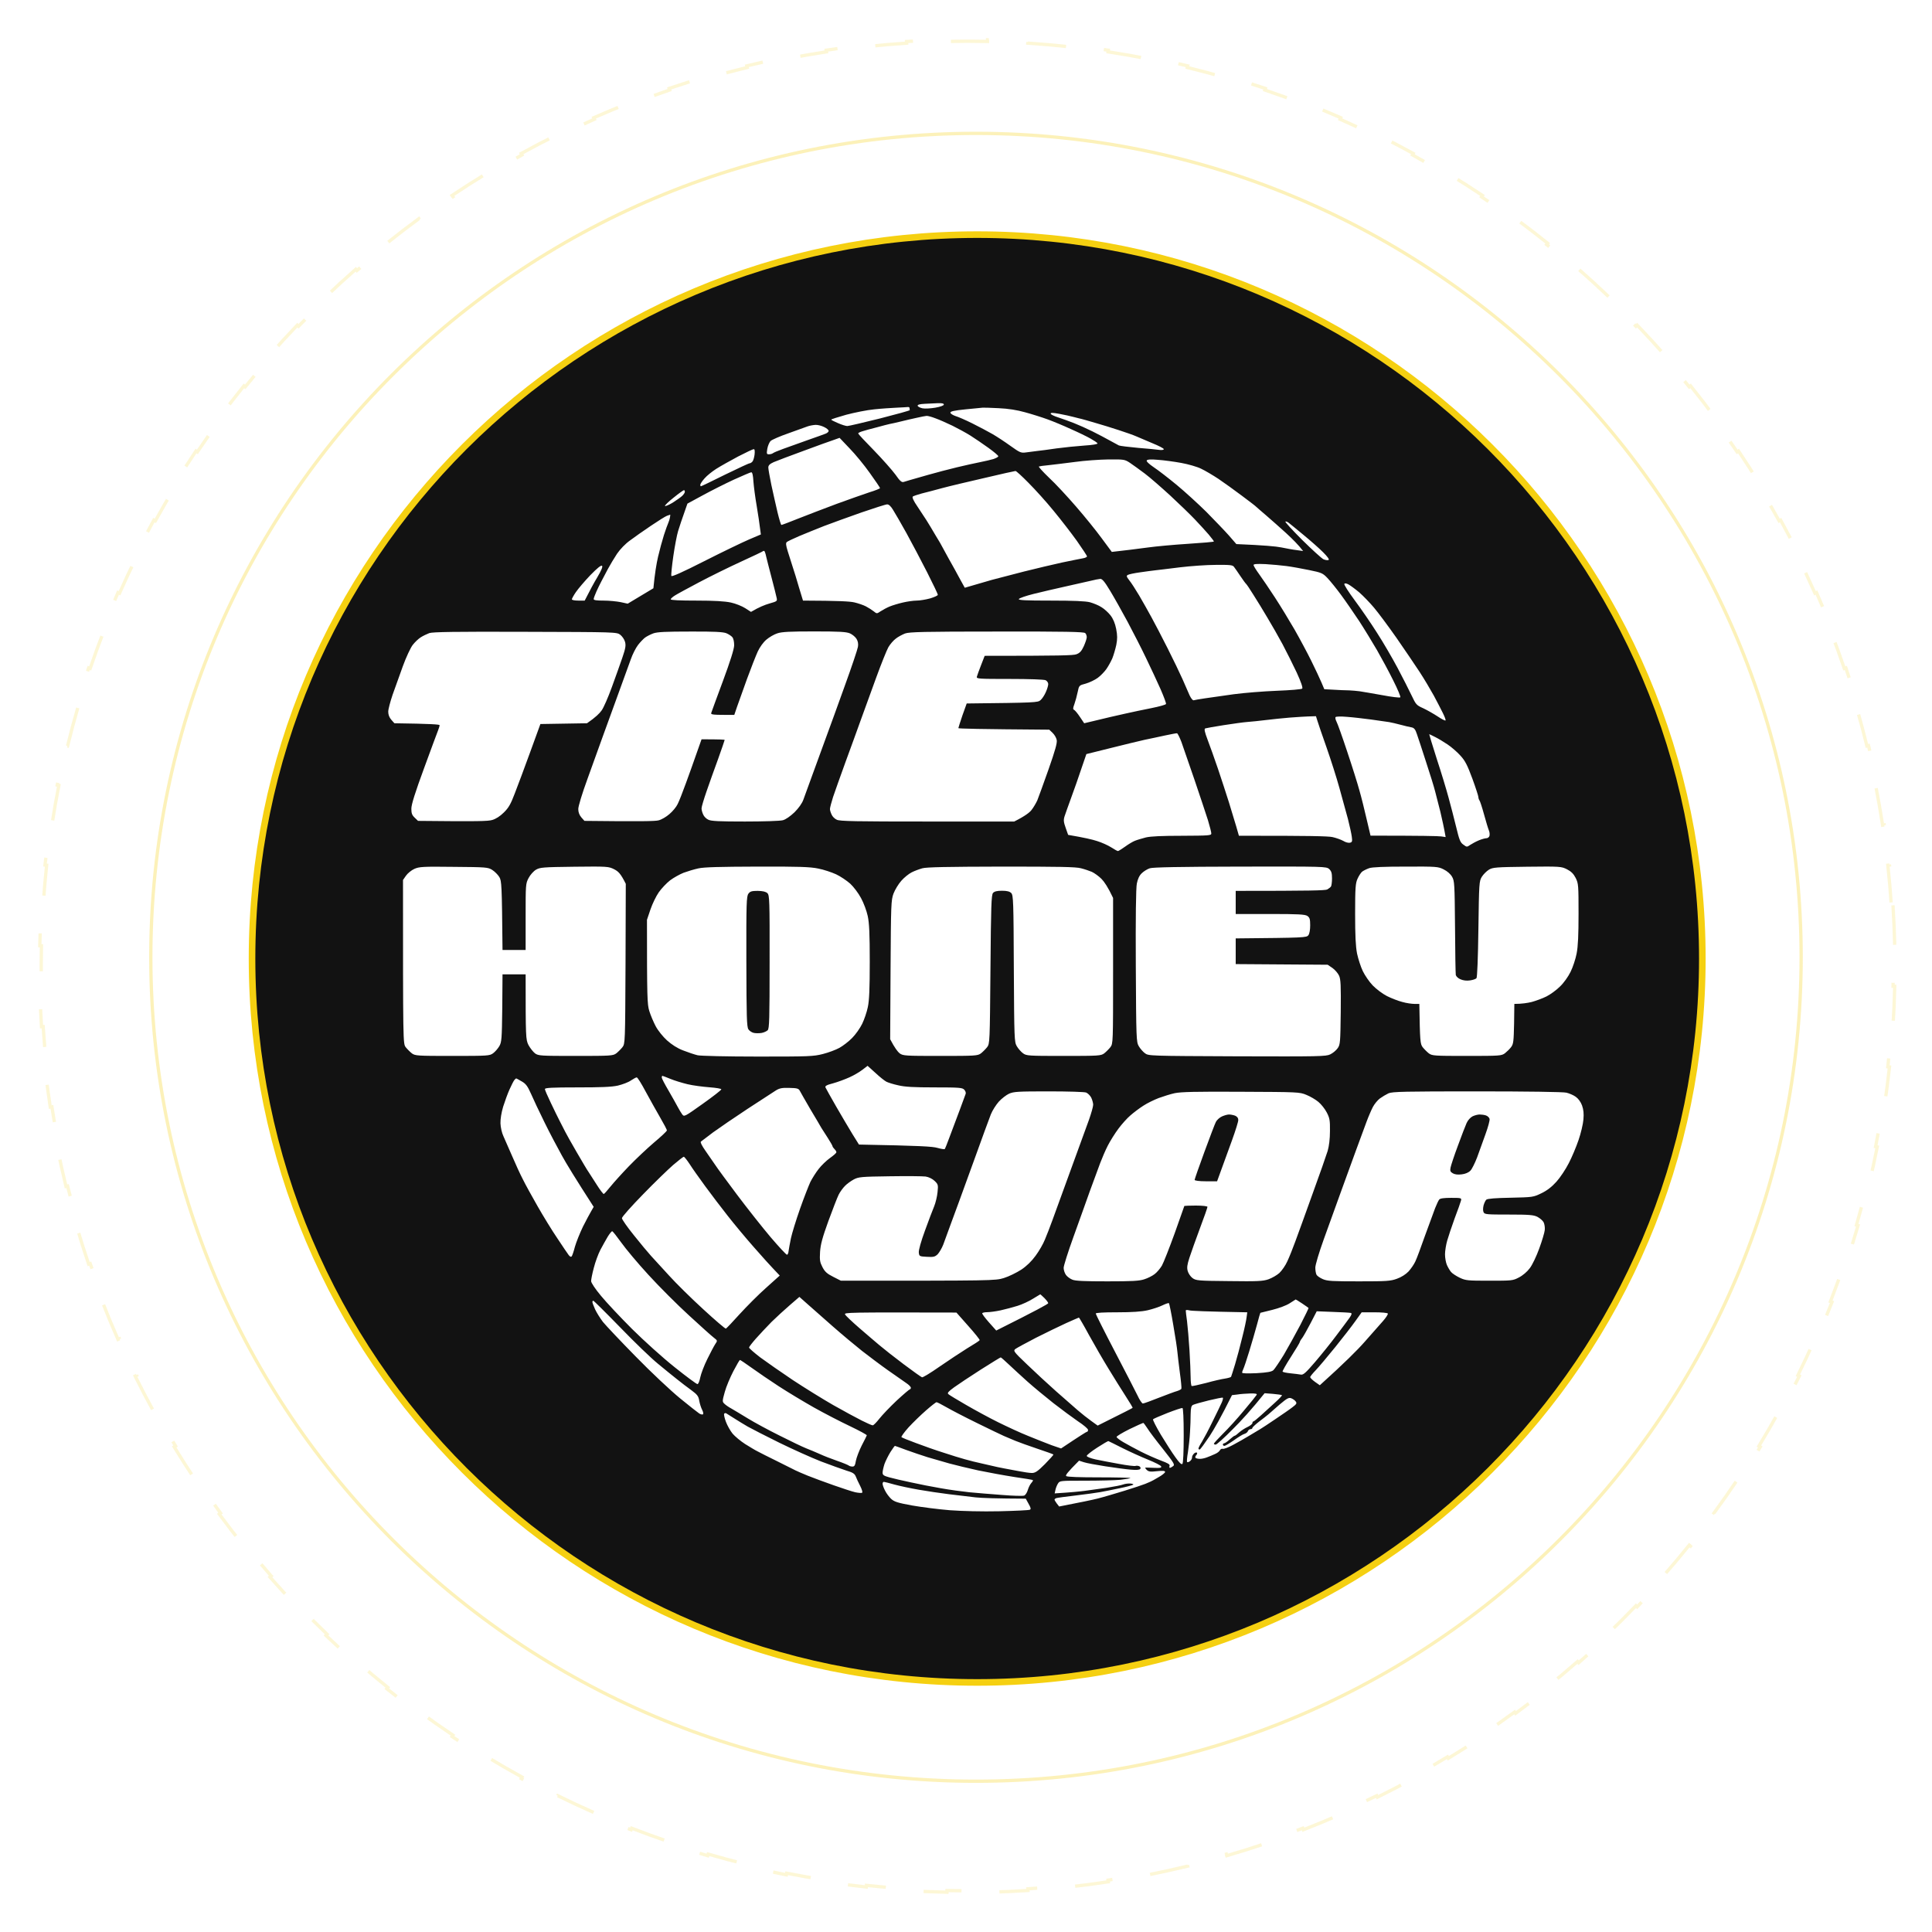
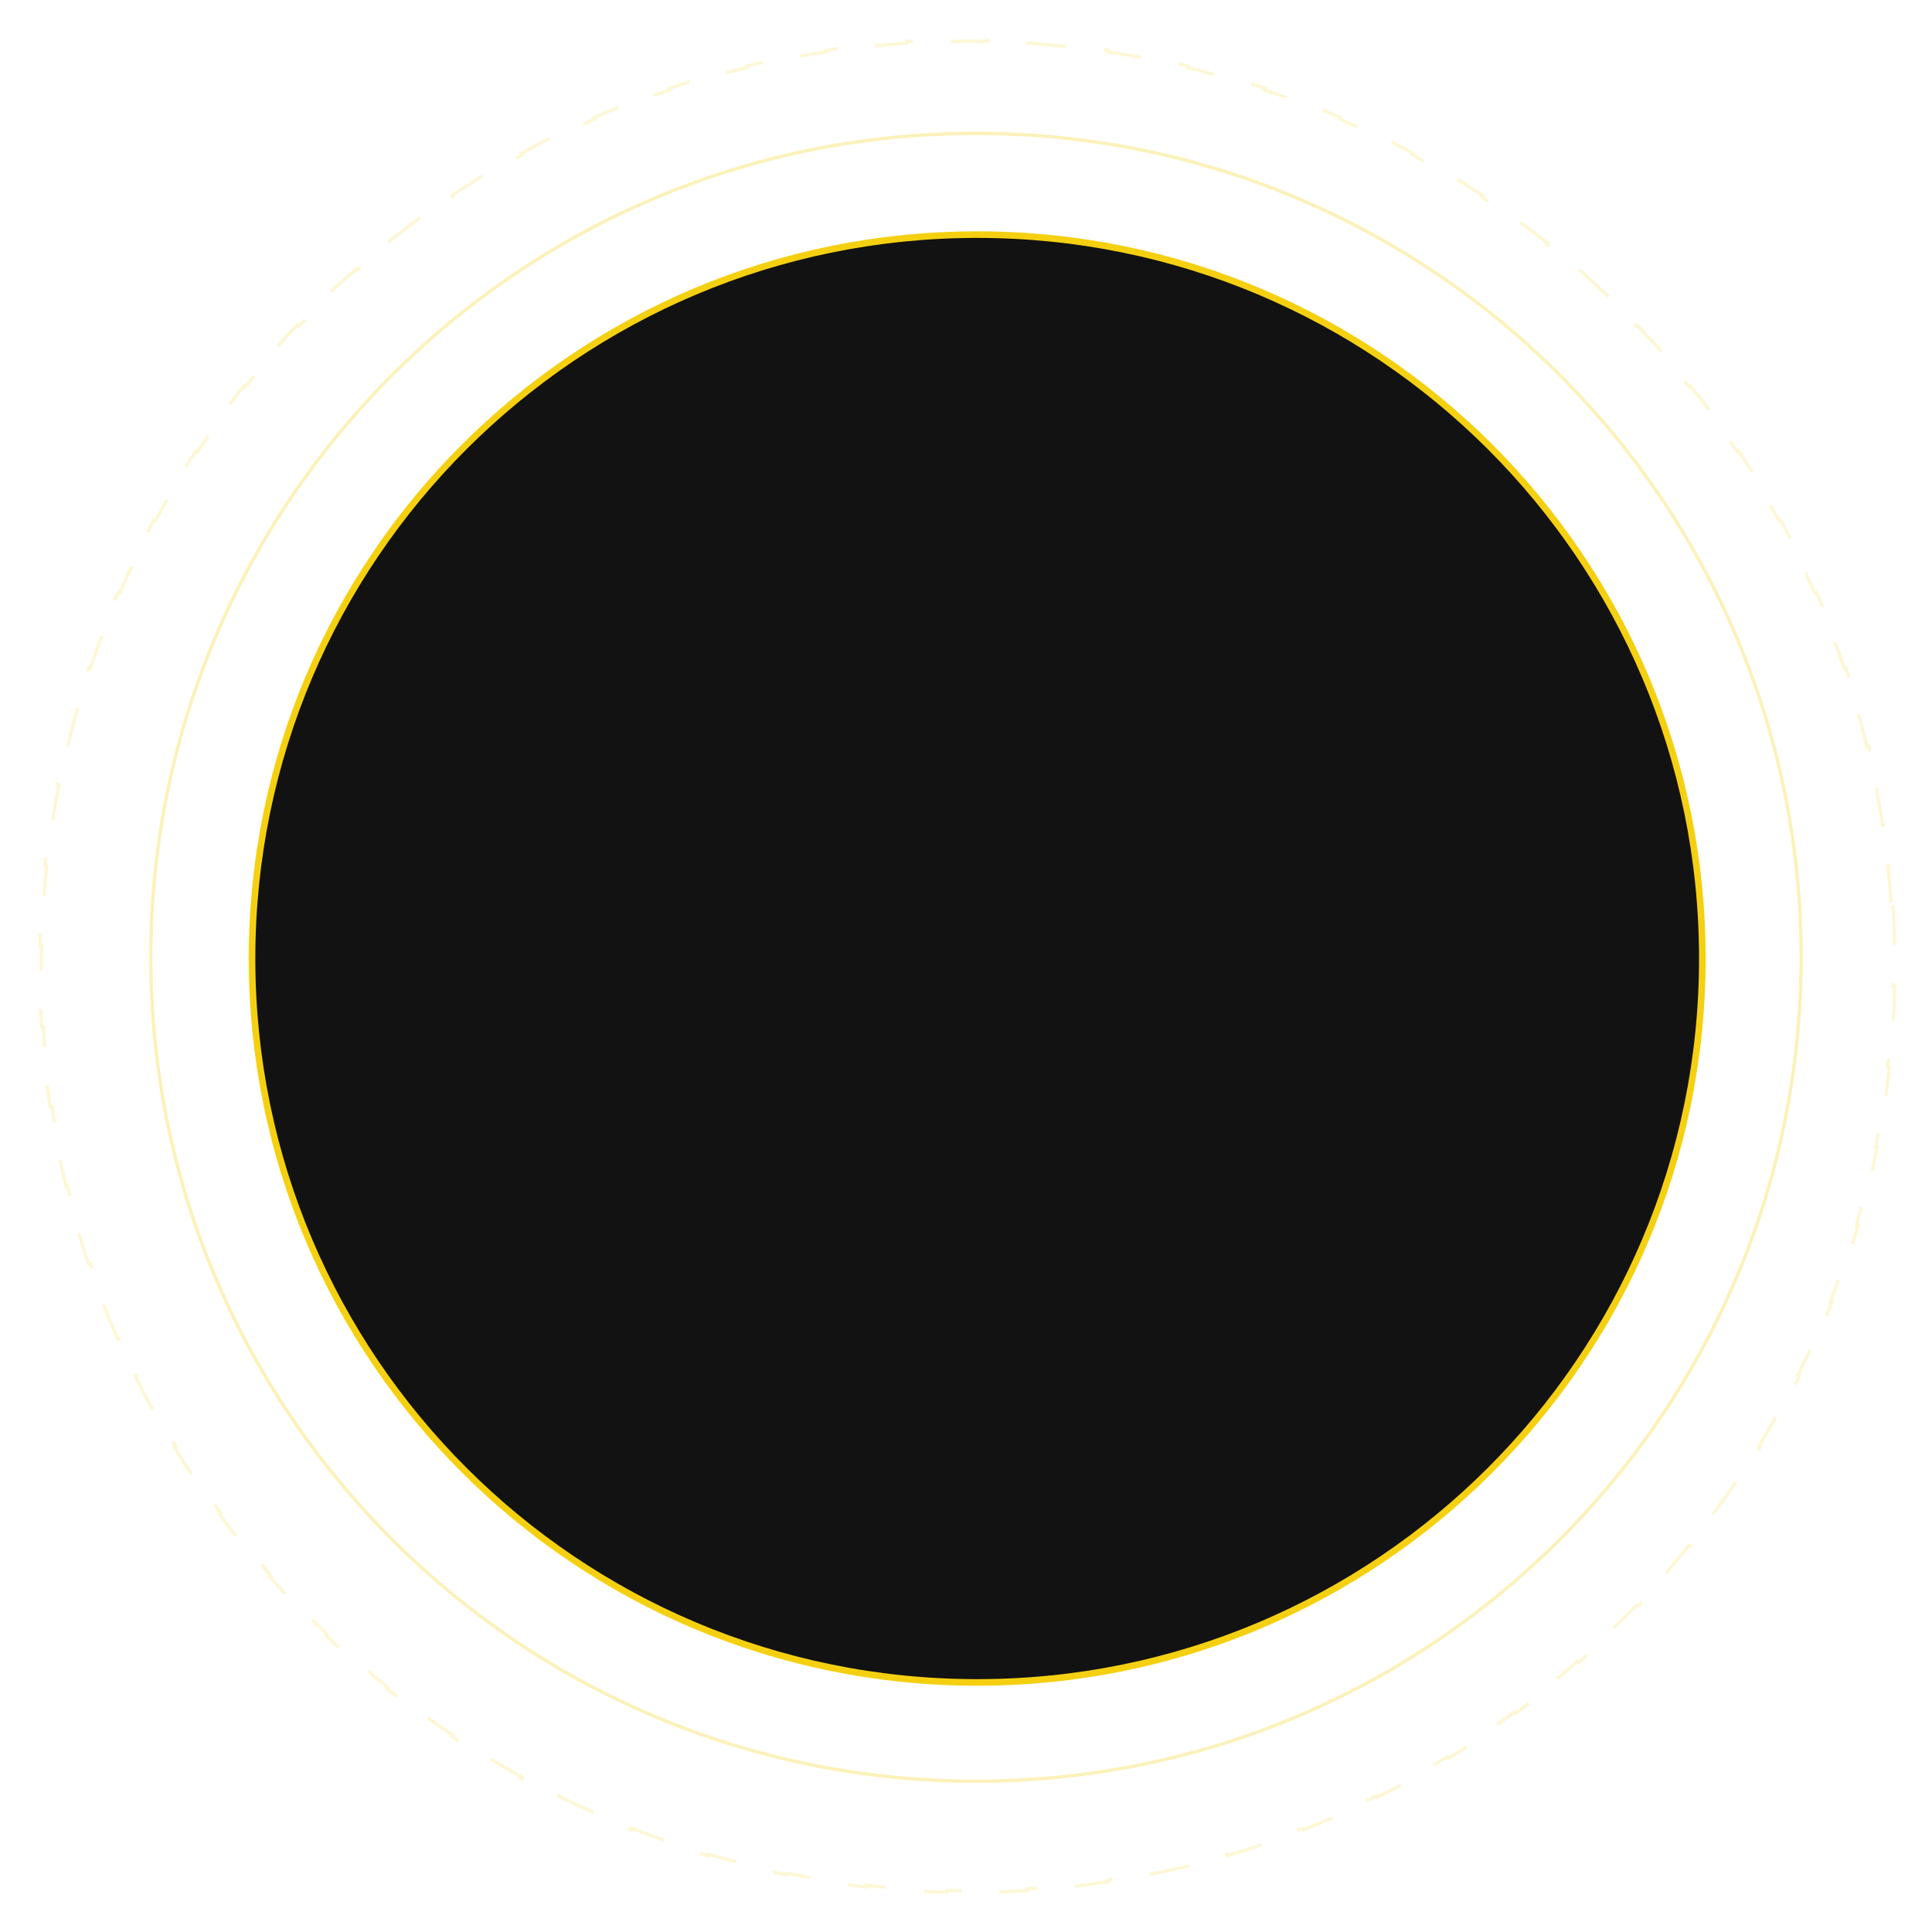
<svg xmlns="http://www.w3.org/2000/svg" width="586" height="586" viewBox="0 0 586 586" fill="none">
  <g filter="url(#filter0_d_1386_12650)">
-     <circle cx="293" cy="293" r="211" fill="#D9D9D9" />
-   </g>
+     </g>
  <path d="M546.312 290.36C546.312 428.38 434.256 540.268 296.027 540.268C157.798 540.268 45.742 428.38 45.742 290.36C45.742 152.341 157.798 40.453 296.027 40.453C434.256 40.453 546.312 152.341 546.312 290.36Z" stroke="#F5D011" stroke-opacity="0.29" />
  <path d="M574.161 274.592C574.424 278.653 574.601 282.738 574.689 286.845L574.189 286.856C574.233 288.899 574.255 290.947 574.255 293C574.255 295.053 574.233 297.102 574.189 299.144L574.689 299.155C574.601 303.262 574.424 307.347 574.161 311.408L573.662 311.376C573.397 315.466 573.045 319.532 572.606 323.572L573.103 323.626C572.661 327.706 572.13 331.759 571.515 335.785L571.02 335.709C570.4 339.762 569.694 343.785 568.902 347.779L569.393 347.876C568.594 351.902 567.71 355.897 566.742 359.859L566.256 359.74C565.284 363.718 564.227 367.663 563.087 371.572L563.567 371.712C562.419 375.648 561.187 379.549 559.874 383.412L559.4 383.251C558.083 387.125 556.683 390.96 555.203 394.756L555.669 394.937C554.18 398.755 552.61 402.532 550.962 406.266L550.504 406.064C548.852 409.805 547.121 413.503 545.313 417.156L545.761 417.377C543.944 421.048 542.049 424.672 540.078 428.25L539.64 428.009C537.668 431.589 535.62 435.121 533.498 438.603L533.925 438.864C531.795 442.36 529.59 445.806 527.313 449.2L526.898 448.922C524.622 452.315 522.273 455.656 519.854 458.943L520.257 459.239C517.831 462.535 515.335 465.776 512.771 468.961L512.382 468.647C509.82 471.828 507.191 474.952 504.495 478.018L504.871 478.348C502.169 481.42 499.402 484.432 496.57 487.383L496.209 487.037C493.383 489.983 490.492 492.868 487.54 495.689L487.886 496.05C484.929 498.875 481.911 501.637 478.834 504.332L478.505 503.956C475.434 506.645 472.305 509.269 469.118 511.824L469.431 512.214C466.242 514.772 462.996 517.262 459.695 519.681L459.399 519.278C456.109 521.69 452.763 524.032 449.365 526.303L449.643 526.718C446.245 528.989 442.794 531.187 439.294 533.312L439.034 532.884C435.548 535 432.012 537.042 428.429 539.008L428.669 539.446C425.089 541.411 421.461 543.3 417.788 545.111L417.567 544.662C413.911 546.465 410.211 548.19 406.467 549.837L406.669 550.294C402.932 551.938 399.153 553.502 395.333 554.986L395.152 554.519C391.355 555.994 387.517 557.389 383.642 558.702L383.802 559.175C379.938 560.484 376.036 561.711 372.098 562.855L371.958 562.375C368.048 563.511 364.103 564.564 360.124 565.532L360.242 566.018C356.279 566.983 352.283 567.863 348.257 568.658L348.16 568.168C344.166 568.956 340.141 569.66 336.089 570.278L336.164 570.772C332.138 571.386 328.084 571.914 324.004 572.355L323.95 571.858C319.91 572.294 315.844 572.646 311.754 572.909L311.786 573.408C307.724 573.67 303.639 573.846 299.533 573.934L299.522 573.434C297.479 573.478 295.431 573.5 293.378 573.5C291.324 573.5 289.276 573.478 287.233 573.434L287.223 573.934C283.116 573.846 279.031 573.67 274.969 573.408L275.001 572.909C270.912 572.646 266.846 572.294 262.805 571.858L262.752 572.355C258.671 571.914 254.617 571.385 250.591 570.772L250.667 570.278C246.614 569.66 242.589 568.956 238.596 568.168L238.499 568.658C234.472 567.863 230.476 566.983 226.513 566.018L226.632 565.532C222.653 564.564 218.707 563.511 214.797 562.375L214.657 562.855C210.72 561.711 206.817 560.484 202.953 559.175L203.113 558.702C199.238 557.389 195.401 555.994 191.603 554.519L191.422 554.986C187.603 553.502 183.823 551.938 180.087 550.294L180.288 549.837C176.545 548.19 172.844 546.465 169.189 544.662L168.968 545.111C165.294 543.3 161.666 541.411 158.086 539.446L158.326 539.008C154.743 537.042 151.207 535 147.721 532.884L147.462 533.312C143.961 531.187 140.51 528.989 137.112 526.718L137.39 526.303C133.992 524.032 130.647 521.69 127.356 519.278L127.06 519.681C123.759 517.262 120.513 514.772 117.324 512.214L117.637 511.824C114.451 509.269 111.321 506.645 108.251 503.956L107.921 504.332C104.844 501.637 101.826 498.875 98.87 496.05L99.215 495.689C96.263 492.868 93.373 489.983 90.546 487.037L90.185 487.383C87.354 484.432 84.586 481.42 81.885 478.348L82.26 478.018C79.565 474.953 76.935 471.828 74.374 468.647L73.984 468.961C71.42 465.776 68.924 462.535 66.498 459.239L66.901 458.943C64.483 455.656 62.134 452.315 59.858 448.922L59.442 449.2C57.166 445.806 54.961 442.36 52.83 438.864L53.257 438.603C51.135 435.121 49.087 431.589 47.115 428.009L46.677 428.25C44.706 424.672 42.811 421.048 40.994 417.377L41.442 417.155C39.634 413.503 37.903 409.805 36.251 406.064L35.794 406.266C34.145 402.532 32.575 398.755 31.086 394.937L31.552 394.756C30.072 390.96 28.672 387.125 27.355 383.251L26.882 383.412C25.568 379.549 24.336 375.648 23.188 371.712L23.668 371.572C22.528 367.663 21.471 363.718 20.499 359.74L20.013 359.859C19.045 355.897 18.161 351.902 17.363 347.876L17.853 347.779C17.062 343.785 16.355 339.761 15.735 335.709L15.241 335.785C14.625 331.759 14.095 327.705 13.652 323.625L14.149 323.572C13.71 319.531 13.358 315.466 13.093 311.376L12.594 311.408C12.331 307.347 12.155 303.262 12.066 299.155L12.566 299.144C12.522 297.101 12.5 295.053 12.5 293C12.5 290.947 12.522 288.898 12.566 286.856L12.066 286.845C12.155 282.738 12.331 278.653 12.594 274.592L13.093 274.624C13.358 270.534 13.71 266.468 14.149 262.428L13.652 262.374C14.095 258.294 14.625 254.241 15.241 250.215L15.735 250.291C16.355 246.238 17.062 242.215 17.853 238.221L17.363 238.124C18.161 234.098 19.045 230.103 20.013 226.141L20.499 226.26C21.471 222.282 22.528 218.337 23.668 214.428L23.188 214.288C24.336 210.352 25.568 206.451 26.882 202.588L27.355 202.749C28.672 198.875 30.072 195.04 31.552 191.244L31.086 191.063C32.575 187.245 34.145 183.468 35.794 179.734L36.251 179.936C37.903 176.195 39.634 172.497 41.443 168.844L40.994 168.623C42.811 164.952 44.706 161.328 46.677 157.75L47.115 157.991C49.087 154.411 51.135 150.879 53.257 147.397L52.83 147.136C54.961 143.64 57.166 140.194 59.442 136.8L59.858 137.078C62.134 133.685 64.482 130.344 66.901 127.057L66.498 126.761C68.924 123.465 71.42 120.224 73.984 117.039L74.374 117.353C76.935 114.172 79.565 111.048 82.26 107.982L81.885 107.652C84.586 104.58 87.354 101.568 90.185 98.617L90.546 98.963C93.373 96.017 96.263 93.132 99.215 90.311L98.87 89.95C101.826 87.125 104.844 84.363 107.921 81.668L108.251 82.044C111.321 79.355 114.451 76.731 117.637 74.176L117.324 73.786C120.513 71.228 123.759 68.738 127.06 66.319L127.356 66.722C130.647 64.31 133.992 61.968 137.39 59.697L137.112 59.282C140.51 57.011 143.961 54.813 147.461 52.688L147.721 53.116C151.207 51 154.743 48.958 158.326 46.992L158.086 46.554C161.666 44.589 165.294 42.7 168.968 40.889L169.189 41.337C172.844 39.535 176.545 37.81 180.288 36.163L180.087 35.706C183.823 34.062 187.603 32.498 191.422 31.015L191.603 31.48C195.401 30.006 199.238 28.611 203.113 27.298L202.953 26.825C206.818 25.516 210.72 24.289 214.657 23.145L214.797 23.625C218.707 22.489 222.653 21.436 226.632 20.468L226.513 19.982C230.476 19.017 234.472 18.137 238.499 17.342L238.596 17.832C242.59 17.044 246.614 16.34 250.667 15.722L250.592 15.228C254.618 14.614 258.672 14.086 262.752 13.645L262.806 14.142C266.846 13.706 270.912 13.354 275.002 13.091L274.969 12.592C279.031 12.33 283.116 12.154 287.223 12.066L287.233 12.566C289.276 12.522 291.324 12.5 293.378 12.5C295.431 12.5 297.479 12.522 299.522 12.566L299.533 12.066C303.639 12.154 307.725 12.33 311.786 12.592L311.754 13.091C315.844 13.354 319.91 13.706 323.95 14.142L324.004 13.645C328.084 14.086 332.138 14.614 336.164 15.228L336.089 15.722C340.142 16.34 344.166 17.044 348.16 17.832L348.257 17.342C352.283 18.137 356.279 19.017 360.242 19.982L360.124 20.468C364.103 21.436 368.048 22.489 371.959 23.625L372.098 23.145C376.036 24.289 379.938 25.516 383.802 26.825L383.642 27.298C387.517 28.611 391.355 30.006 395.152 31.481L395.333 31.015C399.153 32.498 402.932 34.062 406.669 35.706L406.467 36.163C410.211 37.81 413.911 39.535 417.567 41.337L417.788 40.889C421.461 42.7 425.089 44.589 428.67 46.554L428.429 46.992C432.012 48.958 435.548 51 439.034 53.116L439.294 52.688C442.794 54.813 446.245 57.011 449.643 59.282L449.365 59.697C452.763 61.968 456.109 64.31 459.399 66.722L459.695 66.319C462.996 68.738 466.242 71.228 469.431 73.785L469.118 74.176C472.305 76.731 475.434 79.355 478.504 82.044L478.834 81.668C481.911 84.363 484.929 87.125 487.886 89.95L487.54 90.311C490.492 93.132 493.383 96.017 496.209 98.963L496.57 98.617C499.402 101.568 502.169 104.58 504.871 107.652L504.495 107.982C507.191 111.047 509.82 114.172 512.382 117.353L512.771 117.039C515.335 120.224 517.831 123.465 520.257 126.761L519.854 127.057C522.273 130.344 524.621 133.685 526.898 137.078L527.313 136.8C529.59 140.194 531.795 143.64 533.925 147.136L533.498 147.397C535.62 150.879 537.668 154.411 539.64 157.991L540.078 157.75C542.049 161.328 543.944 164.952 545.761 168.623L545.313 168.845C547.121 172.497 548.852 176.195 550.504 179.936L550.962 179.734C552.61 183.468 554.18 187.245 555.669 191.063L555.203 191.244C556.683 195.04 558.083 198.875 559.4 202.749L559.874 202.588C561.187 206.451 562.419 210.352 563.567 214.288L563.087 214.428C564.227 218.337 565.284 222.282 566.256 226.26L566.742 226.141C567.71 230.103 568.594 234.098 569.393 238.124L568.902 238.221C569.694 242.215 570.4 246.239 571.02 250.291L571.515 250.215C572.13 254.241 572.661 258.295 573.103 262.375L572.606 262.428C573.045 266.469 573.397 270.534 573.662 274.624L574.161 274.592Z" stroke="#F5D011" stroke-opacity="0.17" stroke-dasharray="12 12" />
  <path d="M516.34 290.734C516.34 411.997 417.868 510.304 296.393 510.304C174.918 510.304 76.445 411.997 76.445 290.734C76.445 169.47 174.918 71.164 296.393 71.164C417.868 71.164 516.34 169.47 516.34 290.734Z" fill="#121212" stroke="#F5D011" stroke-width="2" />
-   <path fill-rule="evenodd" clip-rule="evenodd" d="M284.488 122.288C285.696 122.249 286.28 122.366 286.28 122.717C286.28 122.99 285.267 123.379 283.71 123.652C282.307 123.886 280.555 124.003 279.815 123.847C279.075 123.691 278.413 123.34 278.335 123.107C278.257 122.756 278.88 122.561 280.438 122.483C281.684 122.405 283.515 122.327 284.488 122.288ZM275.375 123.457C275.648 123.418 275.881 123.574 275.881 123.769C275.881 124.003 275.92 124.275 275.959 124.392C276.037 124.509 271.948 125.639 266.924 126.924C261.899 128.171 257.421 129.223 256.992 129.223C256.564 129.223 255.279 128.833 254.149 128.327C253.02 127.859 252.124 127.392 252.124 127.275C252.124 127.158 254.188 126.496 256.681 125.795C259.212 125.132 263.029 124.353 265.171 124.158C267.313 123.925 270.39 123.73 271.987 123.652C273.583 123.574 275.141 123.496 275.375 123.457ZM302.91 123.808C305.792 123.938 308.467 124.353 310.933 125.054C312.959 125.6 316.035 126.574 317.749 127.197C319.463 127.821 322.656 129.145 324.837 130.158C327.057 131.132 329.706 132.418 330.796 133.041C331.848 133.625 332.782 134.249 332.899 134.482C332.977 134.716 331.419 134.989 328.888 135.145C326.629 135.301 322.812 135.69 320.475 136.002C318.138 136.352 315.49 136.703 314.633 136.781C313.776 136.898 312.296 137.093 311.323 137.21C309.648 137.443 309.414 137.326 306.454 135.223C304.741 133.976 302.287 132.379 301.002 131.638C299.717 130.898 296.99 129.457 294.965 128.444C292.94 127.431 290.603 126.418 289.785 126.184C289.006 125.912 288.305 125.483 288.266 125.171C288.227 124.782 289.357 124.509 292.862 124.158C295.394 123.925 297.73 123.691 298.042 123.652C298.315 123.613 300.535 123.691 302.91 123.808ZM321.293 125.522C322.773 125.795 324.759 126.223 325.733 126.496C326.707 126.769 327.758 127.002 328.07 127.08C328.381 127.158 330.212 127.665 332.159 128.249C334.107 128.794 337.339 129.807 339.364 130.47C341.39 131.132 343.765 131.95 344.622 132.34C345.479 132.729 347.699 133.664 349.568 134.443C351.477 135.223 352.996 136.002 352.996 136.236C352.996 136.469 352.411 136.547 351.71 136.469C351.048 136.352 348.088 136.08 345.206 135.846C342.324 135.573 339.676 135.262 339.364 135.106C339.053 134.95 337.807 134.249 336.638 133.625C335.47 132.963 333.094 131.716 331.38 130.859C329.667 130.002 327.135 128.872 325.733 128.327C324.331 127.782 322.189 127.002 320.982 126.613C319.735 126.223 318.723 125.717 318.684 125.483C318.645 125.132 319.346 125.171 321.293 125.522ZM281.022 126.145C281.412 126.106 282.658 126.457 283.749 126.886C284.878 127.275 287.215 128.327 288.928 129.145C290.642 130.002 293.096 131.327 294.381 132.145C295.666 132.963 298.081 134.599 299.756 135.807C301.43 137.015 302.793 138.145 302.793 138.378C302.793 138.612 302.092 138.963 301.313 139.235C300.496 139.469 298.704 139.898 297.302 140.17C295.9 140.443 292.745 141.144 290.292 141.729C287.838 142.313 283.865 143.365 281.529 144.027C279.192 144.69 276.699 145.391 276.076 145.586C275.414 145.78 274.557 146.053 274.129 146.17C273.506 146.365 272.999 145.975 271.597 143.949C270.623 142.625 267.702 139.313 265.093 136.625C262.445 133.937 260.303 131.638 260.303 131.483C260.303 131.288 260.887 131.015 261.549 130.82C262.25 130.587 264.236 130.041 265.95 129.613C267.664 129.145 269.416 128.678 269.845 128.6C270.273 128.522 271.753 128.21 273.155 127.859C274.557 127.509 276.738 127.002 278.023 126.73C279.309 126.418 280.672 126.184 281.022 126.145ZM247.333 128.872C248.034 128.833 249.242 129.145 249.982 129.535C250.761 129.885 251.345 130.431 251.345 130.703C251.345 130.937 250.955 131.327 250.449 131.522C249.982 131.716 247.489 132.612 244.919 133.508C242.348 134.405 238.999 135.612 237.519 136.158C236 136.703 234.637 137.287 234.403 137.482C234.208 137.638 233.702 137.794 233.235 137.794C232.534 137.794 232.495 137.638 232.728 136.158C232.884 135.223 233.352 134.171 233.702 133.781C234.092 133.392 236.506 132.34 239.077 131.444C241.647 130.509 244.257 129.574 244.919 129.34C245.542 129.106 246.671 128.911 247.333 128.872ZM254.655 132.807L257.693 136.002C259.368 137.716 262.133 141.066 263.808 143.443C265.521 145.819 266.885 147.845 266.924 148.04C266.924 148.196 265.483 148.78 263.691 149.326C261.938 149.91 257.498 151.468 253.876 152.793C250.215 154.157 245.036 156.143 242.27 157.234C239.544 158.325 237.207 159.221 237.013 159.221C236.857 159.221 236.35 157.507 235.844 155.442C235.338 153.338 234.52 149.598 233.975 147.144C233.468 144.69 233.04 142.274 233.04 141.807C233.04 141.144 233.468 140.716 234.676 140.17C235.61 139.781 239.661 138.222 243.75 136.742C247.84 135.223 251.929 133.742 252.903 133.431L254.655 132.807ZM228.6 136.236C228.912 136.197 228.989 136.781 228.873 137.872C228.756 138.768 228.483 139.742 228.211 140.015C227.977 140.287 227.587 140.521 227.393 140.521C227.198 140.482 223.81 142.079 219.876 143.988C215.981 145.936 212.71 147.495 212.593 147.495C212.476 147.495 212.398 147.3 212.398 147.027C212.437 146.754 212.982 145.897 213.683 145.118C214.384 144.3 215.981 143.014 217.267 142.196C218.552 141.378 221.551 139.703 223.887 138.456C226.224 137.249 228.366 136.236 228.6 136.236ZM336.249 139.352C340.961 139.313 341.156 139.352 342.753 140.404C343.61 140.989 345.635 142.43 347.232 143.638C348.789 144.806 352.256 147.845 354.943 150.3C357.63 152.793 360.98 156.027 362.382 157.507C363.784 158.948 365.653 161.052 366.588 162.104C367.484 163.195 368.224 164.13 368.185 164.247C368.185 164.364 364.641 164.675 360.318 164.948C355.956 165.221 350.581 165.727 348.322 166.039C346.063 166.351 343.61 166.662 342.87 166.74C342.13 166.818 340.533 167.013 337.222 167.402L334.107 163.195C332.432 160.896 328.927 156.572 326.317 153.572C323.747 150.611 320.125 146.677 318.216 144.923C316.347 143.131 314.945 141.573 315.101 141.495C315.295 141.417 316.542 141.222 317.944 141.105C319.346 140.95 322.929 140.521 325.928 140.131C328.927 139.703 333.561 139.391 336.249 139.352ZM351.204 139.469C352.957 139.586 356.111 140.015 358.253 140.404C360.396 140.794 363.122 141.573 364.29 142.157C365.459 142.703 367.834 144.105 369.548 145.235C371.262 146.404 374.494 148.702 376.753 150.417C379.012 152.092 380.92 153.572 381.037 153.728C381.154 153.845 382.439 154.975 383.958 156.26C385.477 157.546 388.203 160 390.112 161.715C391.981 163.429 393.89 165.338 395.253 167.13L393.306 166.857C392.215 166.74 390.151 166.351 388.632 166.039C387.113 165.727 383.452 165.377 375.001 165.026L372.703 162.377C371.417 160.935 368.341 157.741 365.887 155.247C363.394 152.793 359.344 149.092 356.89 147.066C354.437 145.04 351.321 142.625 349.958 141.729C348.478 140.716 347.66 139.937 347.816 139.664C348.011 139.352 349.062 139.274 351.204 139.469ZM308.012 142.859C308.207 142.82 309.999 144.456 311.946 146.443C313.932 148.43 317.359 152.209 319.54 154.897C321.76 157.585 324.954 161.715 326.629 164.052C328.304 166.429 329.667 168.532 329.706 168.727C329.706 168.961 329.16 169.234 328.42 169.35C327.68 169.467 324.915 170.052 322.228 170.597C319.541 171.181 314.283 172.428 310.544 173.363C306.805 174.337 302.404 175.467 300.807 175.895C299.21 176.363 296.718 177.064 292.628 178.272L291.187 175.662C290.408 174.22 288.851 171.337 287.682 169.311C286.553 167.286 285.618 165.571 285.618 165.532C285.618 165.455 284.8 164.052 283.787 162.416C282.814 160.741 281.568 158.676 281.022 157.819C280.477 156.962 279.231 155.092 278.257 153.611C277.089 151.936 276.621 150.845 276.855 150.611C277.05 150.455 278.296 150.027 279.581 149.676C280.866 149.365 283.671 148.624 285.813 148.04C287.955 147.456 293.758 146.092 298.665 144.962C303.572 143.794 307.818 142.859 308.012 142.859ZM227.86 143.248C228.198 143.222 228.418 144.157 228.522 146.053C228.639 147.612 229.067 150.884 229.496 153.338C229.924 155.793 230.353 158.793 230.781 162.104L227.12 163.662C225.134 164.52 219.058 167.441 213.683 170.169C206.946 173.597 203.752 174.999 203.635 174.688C203.518 174.415 203.791 171.727 204.219 168.727C204.648 165.727 205.31 162.299 205.66 161.13C206.011 159.961 206.79 157.585 208.504 152.754L213.099 150.261C215.592 148.897 219.837 146.754 222.524 145.508C225.212 144.3 227.626 143.248 227.86 143.248ZM207.452 148.663C207.608 148.663 207.725 148.897 207.725 149.17C207.725 149.443 207.335 150.027 206.868 150.455C206.361 150.923 205.037 151.819 203.947 152.52C202.817 153.183 201.805 153.611 201.688 153.455C201.61 153.299 202.778 152.131 204.336 150.923C205.855 149.676 207.257 148.702 207.452 148.663ZM269.066 152.988C269.572 152.949 270.195 153.533 270.857 154.624C271.441 155.52 273.272 158.715 274.947 161.715C276.582 164.714 279.425 170.052 281.217 173.597C283.009 177.142 284.489 180.22 284.45 180.415C284.45 180.648 283.398 181.116 282.113 181.506C280.828 181.856 278.997 182.168 278.023 182.168C277.05 182.168 275.18 182.441 273.856 182.752C272.493 183.064 270.701 183.609 269.845 183.96C268.988 184.311 267.78 184.973 267.118 185.401C265.95 186.181 265.95 186.181 264.976 185.401C264.431 184.973 263.379 184.311 262.639 183.921C261.899 183.531 260.303 182.986 259.134 182.713C257.81 182.402 254.422 182.207 243.556 182.168L242.348 178.194C241.725 175.973 240.829 173.129 240.401 171.844C239.972 170.558 239.31 168.454 238.921 167.169C238.376 165.416 238.298 164.714 238.648 164.403C238.882 164.208 240.557 163.39 242.387 162.611C244.218 161.831 247.645 160.468 249.982 159.533C252.319 158.637 257.421 156.806 261.276 155.442C265.132 154.118 268.637 152.988 269.066 152.988ZM203.285 156.104C203.324 156.066 203.285 156.455 203.207 156.962C203.129 157.429 202.895 158.169 202.701 158.598C202.506 159.026 201.883 160.702 201.376 162.299C200.87 163.896 200.052 166.896 199.585 168.922C199.117 170.948 198.611 173.948 198.183 178.428L190.393 183.103L188.251 182.635C187.083 182.402 184.746 182.168 183.11 182.168C180.929 182.168 180.072 182.051 180.072 181.7C180.072 181.428 180.462 180.415 180.89 179.441C181.319 178.467 182.02 177.064 182.409 176.324C182.799 175.584 183.656 173.909 184.357 172.623C185.058 171.337 186.304 169.234 187.161 167.948C188.134 166.545 189.653 164.948 191.133 163.896C192.419 162.922 195.262 160.935 197.404 159.494C199.585 158.013 201.766 156.65 202.272 156.455C202.817 156.26 203.285 156.104 203.285 156.104ZM390.813 158.52C391.163 158.793 393.189 160.429 395.292 162.182C397.434 163.935 400.121 166.312 401.29 167.48C402.692 168.883 403.276 169.701 402.964 169.857C402.692 169.974 401.991 169.896 401.406 169.623C400.861 169.35 397.94 166.701 394.98 163.779C392.02 160.818 389.722 158.325 389.878 158.208C389.995 158.091 390.423 158.247 390.813 158.52ZM231.833 167.13C231.949 167.208 232.222 167.948 232.378 168.766C232.573 169.623 233.313 172.467 234.014 175.155C234.715 177.843 235.416 180.571 235.533 181.194C235.805 182.363 235.766 182.363 233.352 183.064C231.988 183.453 230.197 184.155 227.782 185.596L226.03 184.466C225.056 183.843 223.109 183.064 221.668 182.752C219.798 182.363 216.721 182.168 211.23 182.168C206.284 182.168 203.44 182.051 203.44 181.778C203.44 181.583 204.025 181.038 204.726 180.609C205.388 180.181 208.698 178.389 212.009 176.636C215.319 174.883 221.005 172.078 224.666 170.402C228.327 168.727 231.365 167.286 231.443 167.169C231.521 167.091 231.677 167.052 231.833 167.13ZM383.841 171.104C385.828 171.22 388.671 171.493 390.19 171.688C391.709 171.883 394.747 172.428 397.005 172.896C400.822 173.675 401.212 173.831 402.614 175.311C403.471 176.207 405.34 178.506 406.742 180.415C408.183 182.363 410.637 185.947 412.273 188.401C413.869 190.856 416.284 194.829 417.647 197.167C419.01 199.543 421.23 203.634 422.554 206.322C423.918 209.01 424.891 211.348 424.735 211.504C424.58 211.698 422.087 211.387 419.205 210.841C416.323 210.335 413.246 209.789 412.389 209.673C411.533 209.556 410.13 209.439 409.274 209.4C408.417 209.4 406.353 209.322 401.679 209.049L400.822 207.023C400.355 205.894 398.953 202.933 397.745 200.478C396.538 198.024 394.24 193.739 392.643 190.933C391.047 188.167 388.359 183.765 386.685 181.194C385.01 178.623 382.868 175.467 381.933 174.181C380.998 172.896 380.219 171.649 380.219 171.376C380.219 171.065 381.193 170.987 383.841 171.104ZM182.604 171.61C182.877 171.883 182.409 172.974 181.202 175.038C180.189 176.714 178.943 179.012 177.346 182.168H175.399C174.347 182.168 173.452 182.012 173.452 181.778C173.452 181.583 173.997 180.571 174.698 179.558C175.399 178.545 177.346 176.246 179.06 174.454C181.163 172.311 182.292 171.376 182.604 171.61ZM368.769 171.337C373.131 171.298 373.91 171.376 374.3 171.961C374.572 172.311 375.468 173.597 376.247 174.766C377.026 175.934 377.805 176.986 377.961 177.103C378.116 177.22 379.129 178.7 380.18 180.415C381.271 182.129 383.218 185.284 384.465 187.427C385.75 189.57 387.814 193.154 389.021 195.414C390.229 197.673 392.137 201.53 393.306 203.985C394.63 206.868 395.214 208.621 394.98 208.854C394.785 209.088 391.358 209.361 387.347 209.517C383.335 209.673 377.454 210.14 374.222 210.569C371.028 211.036 367.055 211.582 365.459 211.815C363.862 212.049 362.304 212.322 362.07 212.4C361.798 212.517 361.252 211.815 360.824 210.919C360.435 209.984 359.461 207.764 358.643 205.933C357.825 204.102 355.8 199.894 354.125 196.582C352.45 193.271 350.269 189.063 349.257 187.232C348.283 185.401 346.569 182.441 345.518 180.609C344.427 178.778 343.103 176.714 342.519 176.012C341.662 174.883 341.584 174.649 342.091 174.376C342.402 174.181 344.077 173.831 345.791 173.597C347.504 173.363 349.607 173.051 350.464 172.974C351.321 172.896 354.67 172.467 357.864 172.078C361.097 171.688 366.004 171.337 368.769 171.337ZM333.717 175.584C334.301 175.545 335.041 176.402 336.677 179.129C337.884 181.116 340.299 185.401 342.013 188.596C343.726 191.83 346.297 196.816 347.66 199.699C349.062 202.582 351.009 206.79 352.022 209.049C352.996 211.309 353.775 213.335 353.658 213.529C353.58 213.763 351.594 214.309 349.257 214.776C346.92 215.244 343.337 215.984 341.312 216.451C339.286 216.88 335.625 217.737 328.849 219.373L327.564 217.464C326.901 216.451 326.084 215.477 325.811 215.322C325.383 215.127 325.421 214.815 325.889 213.529C326.2 212.672 326.629 211.075 326.862 209.945C327.291 207.881 327.291 207.881 329.355 207.335C330.446 207.023 332.081 206.244 332.938 205.621C333.795 204.998 334.963 203.79 335.548 202.972C336.132 202.154 336.95 200.673 337.378 199.699C337.768 198.725 338.313 196.894 338.585 195.609C338.936 193.777 338.936 192.765 338.546 190.739C338.209 189.05 337.638 187.687 336.833 186.648C336.171 185.791 334.924 184.661 334.068 184.155C333.25 183.609 331.692 182.986 330.601 182.674C329.238 182.324 325.577 182.168 318.762 182.168C310.972 182.168 308.869 182.051 309.025 181.7C309.142 181.428 311.167 180.726 313.504 180.142C315.841 179.558 320.203 178.545 323.201 177.882C326.2 177.22 329.628 176.441 330.796 176.168C331.964 175.857 333.289 175.623 333.717 175.584ZM409.001 177.259C409.585 177.571 411.065 178.662 412.273 179.674C413.48 180.726 415.505 182.83 416.751 184.311C418.037 185.83 421.074 189.921 423.567 193.466C426.021 197.011 429.175 201.647 430.577 203.79C431.98 205.933 433.888 209.166 434.901 210.997C435.874 212.828 437.121 215.205 437.627 216.257C438.172 217.347 438.562 218.36 438.445 218.516C438.367 218.672 437.276 218.127 436.069 217.308C434.823 216.49 432.836 215.361 431.668 214.815C429.643 213.919 429.448 213.685 428.163 210.958C427.423 209.4 425.514 205.621 423.918 202.621C422.321 199.621 419.517 194.79 417.647 191.907C415.817 189.025 412.779 184.583 410.909 182.09C409.04 179.558 407.599 177.337 407.755 177.103C407.872 176.869 408.339 176.908 409.001 177.259ZM159.314 191.635C186.771 191.713 187.044 191.713 188.134 192.531C188.719 192.998 189.381 193.933 189.575 194.674C189.887 195.764 189.731 196.66 188.758 199.504C188.095 201.452 186.654 205.465 185.564 208.465C184.473 211.465 183.11 214.62 182.487 215.477C181.903 216.335 180.657 217.581 178.047 219.373L163.91 219.607L160.833 228.061C159.119 232.736 157.055 238.346 156.159 240.606C154.913 243.917 154.251 245.047 152.81 246.45C151.68 247.579 150.395 248.397 149.305 248.709C148.019 249.099 144.865 249.177 126.793 248.982L125.781 248.008C124.963 247.229 124.768 246.683 124.768 245.281C124.768 244.034 125.898 240.411 128.624 233.009C130.727 227.243 132.674 222.022 132.908 221.438C133.142 220.854 133.336 220.191 133.336 219.958C133.336 219.724 130.727 219.529 119.627 219.373L118.693 218.321C118.069 217.62 117.758 216.763 117.758 215.867C117.758 215.127 118.381 212.789 119.082 210.724C119.822 208.621 121.224 204.725 122.198 202.037C123.171 199.349 124.535 196.466 125.158 195.647C125.82 194.79 126.91 193.739 127.611 193.31C128.273 192.881 129.481 192.297 130.221 192.024C131.272 191.674 137.971 191.557 159.314 191.635ZM209.399 191.557C216.604 191.518 219.331 191.674 220.304 192.063C220.966 192.336 221.823 192.881 222.135 193.271C222.485 193.7 222.68 194.674 222.68 195.764C222.641 196.933 221.473 200.634 219.292 206.517C217.461 211.465 215.864 215.789 215.748 216.179C215.553 216.802 215.864 216.841 222.719 216.841L223.537 214.426C224.004 213.062 225.367 209.244 226.575 205.933C227.782 202.621 229.262 198.881 229.846 197.595C230.469 196.271 231.521 194.79 232.456 194.011C233.313 193.271 234.793 192.414 235.766 192.102C237.129 191.635 239.622 191.518 246.983 191.518C254.5 191.518 256.681 191.635 257.771 192.102C258.511 192.414 259.446 193.193 259.796 193.777C260.225 194.479 260.381 195.297 260.225 196.193C260.108 196.933 258.316 202.309 256.213 208.075C254.149 213.88 251.54 220.971 250.488 223.854C249.436 226.736 247.606 231.762 246.438 234.957C245.269 238.19 244.023 241.58 243.672 242.554C243.283 243.645 242.27 245.086 240.985 246.372C239.661 247.618 238.337 248.553 237.441 248.787C236.623 249.021 231.443 249.177 225.952 249.177C218.162 249.177 215.67 249.06 214.852 248.631C214.229 248.359 213.528 247.657 213.294 247.073C213.021 246.527 212.788 245.67 212.788 245.203C212.788 244.696 213.489 242.398 214.307 240.021C215.124 237.684 216.682 233.243 217.812 230.204C218.902 227.126 219.798 224.555 219.798 224.438C219.798 224.321 218.24 224.243 212.788 224.243L211.23 228.645C210.412 231.061 208.932 235.113 207.997 237.684C207.063 240.255 205.972 243.06 205.544 243.878C205.154 244.735 204.025 246.099 203.051 246.917C202.077 247.774 200.597 248.631 199.741 248.826C198.806 249.099 194.015 249.177 177.268 248.982L176.334 247.93C175.71 247.19 175.399 246.372 175.399 245.398C175.399 244.541 176.567 240.684 178.164 236.32C179.644 232.152 181.747 226.347 182.799 223.464C183.85 220.581 185.953 214.776 187.472 210.608C188.991 206.439 190.705 201.686 191.289 200.089C191.834 198.491 192.847 196.505 193.509 195.647C194.132 194.829 195.106 193.816 195.651 193.388C196.196 192.998 197.326 192.414 198.183 192.102C199.39 191.674 202.038 191.557 209.399 191.557ZM302.365 191.557C323.085 191.518 328.771 191.635 329.16 192.024C329.433 192.258 329.628 192.842 329.628 193.271C329.628 193.7 329.199 194.946 328.732 195.998C328.031 197.518 327.525 198.063 326.473 198.453C325.499 198.803 321.683 198.92 298.665 198.92L297.575 201.725C296.951 203.283 296.406 204.881 296.289 205.27C296.134 205.894 296.796 205.933 306.26 205.933C312.219 205.933 316.697 206.088 317.165 206.322C317.593 206.556 317.944 207.062 317.944 207.491C317.944 207.919 317.632 209.01 317.204 209.945C316.814 210.841 316.113 211.932 315.607 212.361C314.789 213.101 314.127 213.14 293.213 213.374L291.927 216.958C291.265 218.945 290.681 220.698 290.681 220.854C290.681 221.01 296.874 221.165 318.255 221.321L319.268 222.295C319.852 222.841 320.397 223.815 320.514 224.438C320.709 225.295 320.047 227.633 318.022 233.398C316.503 237.684 314.984 241.891 314.633 242.748C314.244 243.606 313.465 244.93 312.881 245.67C312.335 246.411 310.894 247.54 307.623 249.177H281.256C259.602 249.177 254.655 249.099 253.799 248.631C253.175 248.359 252.474 247.657 252.241 247.073C251.968 246.527 251.734 245.748 251.734 245.398C251.734 245.008 252.163 243.372 252.669 241.775C253.214 240.177 254.889 235.424 256.408 231.256C257.966 227.087 260.03 221.282 261.082 218.399C262.133 215.516 264.236 209.712 265.755 205.543C267.274 201.374 268.949 197.206 269.455 196.31C270 195.375 271.013 194.206 271.714 193.7C272.376 193.154 273.661 192.492 274.518 192.141C275.842 191.674 280.165 191.557 302.365 191.557ZM399.147 217.231L399.615 218.711C399.849 219.49 401.095 223.152 402.38 226.775C403.665 230.438 405.418 235.931 406.275 239.047C407.132 242.164 408.3 246.372 408.845 248.397C409.352 250.423 409.897 252.839 410.014 253.774C410.208 255.176 410.13 255.449 409.468 255.605C409.04 255.722 408.105 255.488 407.443 255.059C406.742 254.67 405.223 254.124 404.133 253.891C402.847 253.618 397.083 253.462 375.78 253.501L374.962 250.657C374.494 249.099 373.482 245.787 372.742 243.333C371.963 240.878 370.483 236.32 369.431 233.204C368.38 230.087 366.939 226.113 366.277 224.36C365.381 221.984 365.186 221.087 365.575 220.932C365.809 220.854 368.341 220.386 371.106 219.958C373.91 219.529 377.143 219.062 378.311 218.984C379.479 218.906 382.05 218.633 383.958 218.399C385.906 218.166 389.138 217.815 391.163 217.659C393.189 217.503 395.837 217.308 399.147 217.231ZM408.495 217.425C410.208 217.542 413.558 217.932 415.895 218.243C418.27 218.594 420.724 218.945 421.347 219.023C422.009 219.14 423.567 219.49 424.852 219.841C426.138 220.191 427.618 220.542 428.163 220.62C428.903 220.776 429.292 221.204 429.76 222.646C430.11 223.62 431.356 227.438 432.525 231.061C433.732 234.723 434.978 238.736 435.29 240.021C435.641 241.307 436.342 244.112 436.887 246.255C437.393 248.397 437.977 251.008 438.484 253.891L437.121 253.696C436.381 253.579 431.24 253.462 415.7 253.462L414.531 248.514C413.908 245.787 412.935 241.852 412.35 239.827C411.805 237.801 410.13 232.463 408.612 227.944C407.132 223.464 405.652 219.334 405.34 218.789C405.067 218.243 404.951 217.659 405.106 217.503C405.262 217.308 406.781 217.27 408.495 217.425ZM357.007 222.412C357.202 222.451 357.786 223.62 358.331 225.022C358.838 226.425 360.629 231.606 362.304 236.515C363.979 241.463 365.809 246.956 366.393 248.787C366.939 250.618 367.406 252.41 367.406 252.8C367.406 253.423 366.705 253.462 358.565 253.501C352.45 253.501 349.023 253.657 347.543 254.008C346.375 254.319 344.895 254.748 344.233 255.02C343.61 255.254 342.246 256.072 341.234 256.813C340.182 257.553 339.248 258.137 339.092 258.137C338.897 258.137 338.001 257.631 337.028 257.007C336.054 256.384 334.146 255.527 332.743 255.098C331.341 254.631 328.81 254.046 323.98 253.228L323.24 251.125C322.617 249.371 322.539 248.748 322.89 247.618C323.124 246.878 323.98 244.502 324.759 242.359C325.577 240.216 326.94 236.281 329.511 228.723L336.872 226.892C340.922 225.879 345.557 224.75 347.154 224.399C348.751 224.087 351.555 223.464 353.385 223.074C355.216 222.685 356.851 222.373 357.007 222.412ZM433.498 222.685C433.576 222.685 434.355 223.074 435.29 223.542C436.186 223.97 437.899 225.022 439.068 225.801C440.236 226.581 441.989 228.1 442.963 229.191C444.404 230.749 445.066 232.074 446.585 236.164C447.597 238.931 448.415 241.463 448.415 241.775C448.415 242.086 448.571 242.554 448.727 242.748C448.921 242.982 449.544 244.891 450.129 247.034C450.713 249.177 451.375 251.358 451.609 251.904C451.842 252.449 451.881 253.189 451.764 253.579C451.648 253.93 451.219 254.241 450.869 254.241C450.479 254.241 449.467 254.514 448.61 254.865C447.753 255.215 446.585 255.839 446 256.228C444.91 256.968 444.91 256.968 443.858 256.189C442.924 255.566 442.612 254.748 441.677 250.852C441.054 248.32 440.042 244.346 439.379 241.969C438.756 239.632 437.159 234.333 435.796 230.204C434.472 226.074 433.46 222.685 433.498 222.685ZM137.621 262.929C147.474 263.007 148.019 263.046 149.305 263.864C150.045 264.332 151.018 265.305 151.447 266.007C152.148 267.214 152.226 268.072 152.42 288.135H159.431V278.123C159.431 268.305 159.431 268.033 160.327 266.318C160.833 265.344 161.845 264.215 162.585 263.786C163.793 263.085 164.727 263.007 174.23 262.89C184.318 262.773 184.59 262.812 186.304 263.669C187.589 264.332 188.29 265.033 189.809 268.072L189.731 292.304C189.614 316.302 189.614 316.536 188.797 317.627C188.329 318.211 187.472 319.068 186.927 319.497C185.914 320.237 185.252 320.276 174.62 320.276C163.91 320.276 163.325 320.237 162.274 319.497C161.69 319.029 160.794 317.9 160.288 316.965C159.47 315.289 159.431 314.822 159.431 295.537H152.42L152.342 305.784C152.226 315.212 152.148 316.108 151.447 317.315C151.018 318.055 150.161 319.029 149.577 319.458C148.526 320.237 148.058 320.276 137.231 320.276C126.599 320.276 125.937 320.237 124.924 319.497C124.379 319.068 123.522 318.211 123.055 317.627C122.237 316.536 122.237 316.38 122.237 266.903L123.132 265.617C123.639 264.877 124.807 263.942 125.664 263.552C127.144 262.89 128.196 262.812 137.621 262.929ZM229.652 262.851C242.192 262.812 245.698 262.929 248.151 263.436C249.787 263.747 252.241 264.565 253.604 265.189C254.928 265.812 256.836 267.098 257.888 268.033C258.901 268.968 260.381 270.916 261.159 272.396C261.977 273.876 262.873 276.331 263.185 277.811C263.652 279.915 263.808 283.188 263.808 291.642C263.808 299.94 263.652 303.446 263.224 305.472C262.912 306.991 262.133 309.251 261.51 310.536C260.887 311.822 259.524 313.77 258.472 314.822C257.421 315.913 255.668 317.237 254.616 317.822C253.565 318.406 251.306 319.263 249.592 319.692C246.671 320.432 245.386 320.471 229.924 320.471C220.227 320.471 212.632 320.276 211.619 320.081C210.646 319.848 208.659 319.185 207.179 318.601C205.427 317.939 203.752 316.848 202.311 315.562C201.104 314.471 199.585 312.601 198.884 311.277C198.222 310.03 197.326 307.926 196.936 306.641C196.313 304.576 196.235 302.862 196.235 278.98L197.287 275.863C197.871 274.149 199.001 271.812 199.818 270.643C200.636 269.474 202.194 267.838 203.246 267.02C204.336 266.202 206.167 265.189 207.335 264.721C208.504 264.293 210.529 263.669 211.814 263.397C213.528 263.007 218.318 262.89 229.652 262.851ZM226.38 291.642C226.419 308.511 226.497 311.433 227.003 312.212C227.315 312.679 228.055 313.186 228.678 313.303C229.262 313.419 230.314 313.419 231.015 313.303C231.677 313.186 232.534 312.796 232.845 312.484C233.352 311.978 233.429 309.134 233.429 291.758C233.468 272.902 233.39 271.539 232.767 270.916C232.261 270.448 231.404 270.253 229.846 270.214C228.016 270.214 227.51 270.37 227.003 271.071C226.419 271.851 226.341 273.954 226.38 291.642ZM303.728 262.851C321.215 262.851 326.356 262.929 327.875 263.358C328.966 263.63 330.446 264.137 331.186 264.448C331.926 264.799 333.25 265.734 334.068 266.552C334.924 267.409 336.054 269.046 337.612 272.357V294.447C337.612 316.341 337.612 316.536 336.794 317.627C336.327 318.211 335.47 319.068 334.924 319.497C333.912 320.237 333.25 320.276 322.617 320.276C311.79 320.276 311.323 320.237 310.271 319.458C309.687 319.029 308.83 318.055 308.402 317.315C307.662 316.03 307.623 315.212 307.506 293.784C307.428 273.409 307.35 271.539 306.727 270.877C306.26 270.409 305.481 270.175 303.923 270.175C302.404 270.175 301.625 270.37 301.197 270.838C300.69 271.422 300.573 274.772 300.418 294.018C300.223 316.185 300.223 316.536 299.405 317.627C298.938 318.211 298.081 319.068 297.536 319.497C296.523 320.237 295.861 320.276 285.229 320.276C274.518 320.276 273.934 320.237 272.882 319.497C272.298 319.029 271.402 317.9 270 315.212L270.117 294.174C270.234 274.266 270.273 273.019 271.013 271.032C271.441 269.903 272.493 268.149 273.389 267.137C274.246 266.163 275.648 265.033 276.504 264.604C277.322 264.176 278.802 263.63 279.776 263.358C281.061 263.007 287.293 262.89 303.728 262.851ZM376.169 262.851C401.835 262.812 402.263 262.812 403.159 263.591C403.821 264.215 404.016 264.799 404.016 266.435C404.016 267.565 403.86 268.656 403.704 268.89C403.548 269.123 403.042 269.513 402.575 269.786C401.952 270.097 397.59 270.214 374.806 270.214V277.227H385.244C393.851 277.227 395.798 277.344 396.538 277.811C397.239 278.318 397.395 278.746 397.395 280.655C397.395 281.98 397.2 283.188 396.85 283.655C396.304 284.395 395.798 284.434 374.806 284.629V292.421L402.692 292.616L404.133 293.589C404.912 294.135 405.807 295.187 406.158 295.927C406.664 297.096 406.742 298.81 406.664 307.03C406.547 316.185 406.508 316.848 405.729 317.939C405.262 318.601 404.288 319.419 403.471 319.809C402.185 320.432 400.121 320.471 375.234 320.393C348.634 320.276 348.361 320.276 347.271 319.458C346.686 319.029 345.83 318.055 345.401 317.315C344.661 316.03 344.622 315.212 344.505 293.005C344.427 278.396 344.544 269.279 344.817 267.994C345.09 266.63 345.557 265.578 346.297 264.877C346.881 264.293 348.011 263.591 348.751 263.358C349.685 263.046 357.669 262.89 376.169 262.851ZM426.41 262.851C435.757 262.812 436.225 262.851 437.899 263.708C438.951 264.215 439.964 265.111 440.431 265.929C441.171 267.214 441.21 268.072 441.327 281.123C441.366 288.72 441.483 295.304 441.56 295.732C441.677 296.161 442.3 296.784 443.04 297.057C443.858 297.407 444.91 297.524 445.884 297.368C446.74 297.252 447.636 296.94 447.831 296.706C448.065 296.433 448.298 290.629 448.415 281.785C448.61 267.76 448.649 267.253 449.467 265.929C449.934 265.189 450.908 264.215 451.609 263.786C452.777 263.085 453.712 263.007 463.215 262.89C473.302 262.773 473.575 262.812 475.288 263.669C476.573 264.332 477.275 265.033 477.937 266.318C478.755 267.994 478.793 268.5 478.793 277.149C478.793 283.538 478.638 287.083 478.209 289.226C477.898 290.862 477.08 293.356 476.379 294.758C475.678 296.2 474.315 298.148 473.146 299.238C472.056 300.329 470.225 301.654 469.057 302.238C467.888 302.823 465.863 303.563 464.578 303.914C463.293 304.225 461.579 304.498 459.32 304.498L459.242 310.498C459.125 315.835 459.047 316.653 458.346 317.588C457.918 318.172 457.061 318.99 456.477 319.458C455.425 320.237 454.958 320.276 444.91 320.276C435.056 320.276 434.394 320.237 433.382 319.497C432.836 319.068 431.98 318.211 431.512 317.627C430.772 316.614 430.694 315.952 430.5 304.498H429.059C428.241 304.498 426.566 304.264 425.359 303.914C424.112 303.602 422.009 302.784 420.685 302.121C419.322 301.42 417.413 299.979 416.362 298.888C415.31 297.797 413.986 295.849 413.363 294.563C412.74 293.278 411.961 290.862 411.61 289.226C411.182 287.005 411.026 283.772 411.026 277.149C411.026 269.201 411.143 267.877 411.766 266.513C412.156 265.656 412.779 264.682 413.168 264.371C413.597 264.059 414.531 263.591 415.31 263.319C416.206 263.007 419.867 262.851 426.41 262.851ZM263.146 323.276L265.521 325.419C266.807 326.626 268.326 327.834 268.871 328.107C269.416 328.38 271.013 328.886 272.493 329.198C274.44 329.665 277.167 329.821 283.476 329.821C290.954 329.821 291.927 329.899 292.473 330.522C292.823 330.873 293.018 331.457 292.901 331.769C292.784 332.081 291.966 334.301 291.109 336.639C290.214 339.015 288.889 342.599 288.111 344.625C287.371 346.651 286.67 348.404 286.553 348.521C286.436 348.638 285.462 348.482 284.333 348.17C282.892 347.742 279.192 347.508 260.536 347.158L258.589 344.041C257.537 342.327 255.317 338.548 253.643 335.665C251.968 332.782 250.527 330.133 250.371 329.821C250.215 329.392 250.722 329.081 252.708 328.574C254.11 328.185 256.33 327.367 257.693 326.743C259.017 326.159 260.77 325.107 261.627 324.445L263.146 323.276ZM200.909 326.315C201.026 326.315 202.116 326.743 203.363 327.25C204.57 327.756 206.907 328.457 208.504 328.847C210.1 329.237 213.099 329.626 215.124 329.782C217.228 329.938 218.824 330.211 218.785 330.405C218.785 330.639 216.215 332.626 213.138 334.808C207.725 338.665 207.53 338.781 206.946 338.041C206.634 337.613 206.011 336.6 205.583 335.782C205.154 334.964 203.908 332.743 202.778 330.795C201.649 328.886 200.714 327.094 200.714 326.821C200.714 326.548 200.792 326.315 200.909 326.315ZM193.12 326.782C193.353 326.743 194.561 328.691 195.846 331.107C197.131 333.483 199.117 337.028 200.247 338.976C201.376 340.924 202.311 342.677 202.272 342.872C202.272 343.106 200.481 344.781 198.338 346.573C196.196 348.404 192.73 351.677 190.666 353.819C188.602 355.962 186.109 358.728 185.136 359.936C184.162 361.144 183.266 362.157 183.11 362.157C182.955 362.157 181.981 360.91 181.007 359.352C179.995 357.793 178.904 356.079 178.554 355.534C178.164 355.027 176.567 352.3 174.932 349.495C173.335 346.729 171.738 343.924 171.426 343.262C171.115 342.638 170.375 341.236 169.83 340.145C169.284 339.093 168.038 336.561 167.064 334.496C166.091 332.47 165.273 330.6 165.273 330.327C165.273 329.938 167.493 329.821 175.009 329.821C182.176 329.821 185.447 329.704 187.394 329.276C188.835 328.925 190.627 328.263 191.367 327.717C192.107 327.211 192.925 326.782 193.12 326.782ZM156.549 327.094C156.666 327.094 157.406 327.522 158.223 327.99C159.47 328.691 160.015 329.392 161.067 331.769C161.768 333.405 163.598 337.262 165.117 340.34C166.636 343.456 169.051 348.015 170.414 350.469C171.777 352.962 174.542 357.482 180.072 366.053L179.333 367.338C178.904 368.039 177.775 370.182 176.801 372.091C175.866 374.039 174.776 376.766 174.386 378.13C174.036 379.532 173.568 380.857 173.413 381.052C173.179 381.324 172.867 381.168 172.478 380.662C172.166 380.233 170.608 377.974 169.051 375.597C167.454 373.26 164.766 368.858 163.053 365.858C161.339 362.858 159.314 359.196 158.574 357.676C157.795 356.196 156.354 353.04 155.341 350.664C154.329 348.326 153.121 345.599 152.693 344.625C152.226 343.651 151.836 341.937 151.797 340.729C151.758 339.444 152.07 337.496 152.615 335.665C153.121 334.067 153.978 331.691 154.562 330.405C155.147 329.12 155.77 327.873 156.003 327.6C156.237 327.328 156.471 327.094 156.549 327.094ZM239.466 329.977C241.764 330.016 242.231 330.172 242.582 330.834C242.816 331.262 244.257 333.834 245.814 336.483C247.411 339.132 248.891 341.664 249.125 342.093C249.398 342.521 250.254 343.885 251.072 345.132C251.851 346.339 252.513 347.508 252.513 347.664C252.513 347.82 252.786 348.209 253.097 348.521C253.448 348.872 253.721 349.3 253.682 349.495C253.682 349.729 252.786 350.508 251.734 351.248C250.644 352.027 249.125 353.508 248.307 354.56C247.45 355.651 246.36 357.404 245.814 358.456C245.308 359.546 243.867 363.209 242.66 366.637C241.452 370.065 240.206 374.117 239.895 375.597C239.583 377.117 239.271 378.831 239.194 379.415C239.155 380.039 238.921 380.545 238.726 380.584C238.492 380.623 236.273 378.208 233.702 375.208C231.171 372.208 226.614 366.442 223.537 362.351C220.499 358.3 217.461 354.17 216.838 353.196C216.176 352.261 214.891 350.352 213.956 349.028C212.866 347.469 212.359 346.456 212.593 346.262C212.827 346.067 214.462 344.82 216.293 343.456C218.123 342.132 222.836 338.898 226.808 336.288C230.781 333.678 234.637 331.185 235.377 330.717C236.467 330.055 237.285 329.899 239.466 329.977ZM318.061 331.029C324.097 331.029 328.888 331.185 329.433 331.379C329.978 331.613 330.679 332.314 330.991 332.938C331.302 333.6 331.575 334.574 331.575 335.08C331.575 335.626 330.991 337.691 330.29 339.678C329.55 341.664 327.096 348.443 324.798 354.755C322.5 361.105 320.008 367.923 319.268 369.948C318.528 372.013 317.476 374.701 316.931 375.987C316.425 377.273 315.14 379.493 314.127 380.857C312.92 382.532 311.401 384.012 309.765 385.103C308.363 385.999 306.026 387.168 304.507 387.636C301.859 388.454 301.352 388.454 255.045 388.454L252.747 387.285C250.878 386.35 250.215 385.766 249.475 384.363C248.697 382.844 248.58 382.259 248.735 379.688C248.891 377.428 249.436 375.403 251.267 370.338C252.552 366.832 253.954 363.209 254.383 362.351C254.811 361.494 255.668 360.326 256.291 359.702C256.875 359.079 258.083 358.222 258.939 357.754C260.381 356.975 261.198 356.897 269.845 356.78C274.986 356.702 279.893 356.741 280.75 356.858C281.723 357.014 282.775 357.521 283.476 358.183C284.527 359.196 284.605 359.391 284.372 361.572C284.255 362.858 283.787 364.806 283.359 365.858C282.892 366.949 281.645 370.26 280.555 373.26C279.348 376.532 278.608 379.221 278.685 379.883C278.802 381.052 278.88 381.091 281.139 381.207C283.164 381.324 283.593 381.207 284.411 380.428C284.878 379.922 285.657 378.636 286.085 377.545C286.475 376.493 287.604 373.416 288.578 370.728C289.552 368.078 290.564 365.273 290.876 364.494C291.148 363.754 293.252 357.988 295.549 351.638C297.808 345.327 300.067 339.21 300.535 338.002C301.002 336.834 302.092 335.119 302.949 334.145C303.806 333.21 305.208 332.12 306.065 331.73C307.467 331.107 308.791 331.029 318.061 331.029ZM376.364 331.146C393.695 331.223 394.162 331.223 396.227 332.081C397.395 332.548 399.07 333.522 399.888 334.223C400.744 334.925 401.874 336.366 402.419 337.418C403.315 339.132 403.432 339.833 403.393 343.067C403.393 345.443 403.12 347.625 402.692 349.105C402.302 350.391 400.238 356.274 398.096 362.157C395.993 368.078 393.617 374.545 392.877 376.571C392.137 378.636 391.047 381.324 390.462 382.571C389.917 383.818 388.788 385.415 388.048 386.116C387.308 386.779 385.828 387.636 384.737 388.025C383.063 388.61 381.427 388.687 372.781 388.571C363.317 388.493 362.732 388.415 361.681 387.636C361.097 387.207 360.435 386.233 360.24 385.493C359.967 384.48 360.084 383.584 360.785 381.441C361.252 379.961 362.693 375.987 363.94 372.598C365.225 369.208 366.238 366.286 366.238 366.053C366.238 365.858 364.835 365.663 362.732 365.663C360.824 365.663 359.227 365.741 359.227 365.78C359.227 365.819 357.903 369.559 356.306 374.039C354.67 378.558 352.918 383 352.411 383.896C351.866 384.792 350.893 385.96 350.192 386.467C349.49 387.012 348.088 387.713 347.076 388.025C345.557 388.532 343.415 388.648 335.859 388.648C329.044 388.648 326.161 388.532 325.266 388.142C324.565 387.869 323.669 387.207 323.318 386.701C322.929 386.155 322.617 385.22 322.617 384.558C322.617 383.935 323.941 379.727 325.577 375.208C327.174 370.728 329.472 364.416 330.601 361.183C331.77 357.988 333.172 354.17 333.717 352.729C334.262 351.287 335.275 348.911 336.015 347.469C336.755 346.028 338.196 343.729 339.248 342.327C340.26 340.963 341.896 339.132 342.87 338.314C343.843 337.457 345.596 336.132 346.764 335.392C347.933 334.613 350.036 333.6 351.438 333.055C352.84 332.548 355.021 331.847 356.306 331.574C358.137 331.185 362.693 331.068 376.364 331.146ZM368.808 340.262C368.496 340.846 366.939 344.976 365.303 349.417C363.667 353.858 362.343 357.676 362.343 357.871C362.343 358.105 363.745 358.3 365.77 358.3H369.159C371.067 353.001 372.547 348.989 373.637 345.989C374.728 342.989 375.624 340.145 375.585 339.678C375.585 339.093 375.234 338.665 374.611 338.392C374.066 338.197 373.248 338.041 372.781 338.041C372.274 338.041 371.34 338.314 370.639 338.626C369.938 338.937 369.12 339.678 368.808 340.262ZM448.026 331.029C463.098 331.029 474.198 331.185 475.094 331.418C475.95 331.613 477.236 332.158 477.937 332.665C478.716 333.21 479.456 334.223 479.845 335.275C480.312 336.6 480.429 337.73 480.273 339.561C480.157 340.963 479.494 343.768 478.793 345.794C478.092 347.859 476.768 351.014 475.833 352.807C474.899 354.638 473.224 357.17 472.095 358.417C470.693 359.975 469.251 361.105 467.538 361.923C465.045 363.131 464.928 363.131 458.191 363.286C453.712 363.364 451.18 363.559 450.83 363.871C450.557 364.105 450.168 364.923 449.973 365.663C449.778 366.52 449.778 367.299 450.012 367.728C450.323 368.351 451.102 368.39 457.684 368.39C463.838 368.39 465.201 368.507 466.331 369.091C467.07 369.481 467.927 370.221 468.2 370.728C468.473 371.273 468.628 372.325 468.55 373.065C468.473 373.844 467.733 376.338 466.876 378.675C466.019 381.052 464.773 383.662 463.994 384.675C463.215 385.727 461.852 386.895 460.683 387.48C458.853 388.454 458.502 388.454 451.726 388.454C445.182 388.454 444.598 388.415 442.768 387.558C441.716 387.051 440.509 386.272 440.119 385.805C439.73 385.337 439.185 384.402 438.873 383.701C438.562 383 438.289 381.558 438.289 380.467C438.289 379.415 438.6 377.545 438.951 376.299C439.302 375.052 440.314 372.052 441.21 369.559C442.145 367.104 443.001 364.689 443.118 364.221C443.352 363.364 443.274 363.325 440.158 363.325C437.977 363.325 436.809 363.481 436.536 363.832C436.303 364.105 435.757 365.273 435.29 366.442C434.823 367.65 433.46 371.39 432.213 374.818C431.006 378.247 429.721 381.753 429.292 382.61C428.903 383.467 427.968 384.831 427.228 385.649C426.371 386.545 425.008 387.402 423.684 387.869C421.776 388.571 420.568 388.648 412.195 388.648C404.172 388.648 402.614 388.571 401.251 387.986C400.355 387.597 399.498 387.012 399.303 386.623C399.109 386.233 398.953 385.298 398.953 384.48C398.953 383.662 400.082 379.883 401.484 375.987C402.886 372.13 405.145 365.819 406.547 361.962C407.949 358.105 410.053 352.339 411.221 349.105C412.389 345.911 413.83 341.976 414.454 340.34C415.038 338.743 415.934 336.678 416.401 335.782C416.868 334.886 417.842 333.678 418.543 333.171C419.244 332.665 420.412 331.964 421.152 331.613C422.321 331.107 426.06 331.029 448.026 331.029ZM444.832 340.651C444.481 341.431 443.274 344.547 442.184 347.547C441.054 350.547 440.08 353.547 439.964 354.17C439.769 355.144 439.925 355.456 440.665 355.884C441.288 356.235 442.184 356.352 443.352 356.196C444.442 356.079 445.455 355.651 446 355.066C446.468 354.599 447.363 352.768 448.026 351.053C448.649 349.339 449.778 346.184 450.557 344.041C451.336 341.898 451.92 339.794 451.803 339.366C451.687 338.937 451.18 338.47 450.674 338.314C450.207 338.158 449.35 338.041 448.805 338.041C448.259 338.041 447.325 338.275 446.662 338.587C446 338.937 445.221 339.755 444.832 340.651ZM207.413 350.859C207.569 350.859 208.387 351.872 209.205 353.118C209.984 354.365 212.126 357.365 213.917 359.819C215.748 362.312 218.785 366.325 220.733 368.78C222.68 371.273 226.185 375.48 228.522 378.13C230.859 380.818 233.624 383.896 236.506 386.895L232.339 390.635C230.041 392.661 226.458 396.284 224.316 398.622C222.213 400.959 220.343 402.946 220.149 402.985C219.954 403.024 216.877 400.414 213.333 397.141C209.75 393.869 205.076 389.272 202.934 386.895C200.792 384.558 198.338 381.87 197.443 380.896C196.586 379.961 194.249 377.156 192.263 374.662C190.277 372.208 188.641 369.87 188.641 369.481C188.641 369.091 191.484 365.897 194.989 362.312C198.455 358.728 202.623 354.716 204.18 353.352C205.777 351.988 207.218 350.859 207.413 350.859ZM185.681 373.455C185.876 373.455 187.083 375.013 188.407 376.844C189.731 378.714 193.431 383.155 196.703 386.701C199.935 390.246 205.466 395.778 208.971 398.973C212.476 402.206 215.864 405.245 216.488 405.712C217.656 406.608 217.656 406.647 216.955 407.66C216.566 408.245 215.475 410.31 214.54 412.218C213.567 414.166 212.632 416.66 212.398 417.79C212.165 418.958 211.814 419.815 211.541 419.815C211.269 419.815 208.153 417.517 204.609 414.673C200.987 411.79 195.379 406.725 191.718 403.102C188.173 399.557 183.928 395.038 182.292 393.051C180.54 390.947 179.294 389.077 179.294 388.571C179.294 388.103 179.644 386.272 180.111 384.558C180.54 382.844 181.436 380.389 182.098 379.104C182.799 377.818 183.772 376.026 184.318 375.13C184.863 374.234 185.486 373.455 185.681 373.455ZM315.529 392.583C315.568 392.583 316.152 393.09 316.775 393.713C317.437 394.375 317.944 395.077 317.944 395.271C317.944 395.505 314.4 397.453 302.17 403.57L299.95 401.076C298.743 399.713 297.808 398.466 297.925 398.31C298.003 398.154 298.704 397.999 299.444 397.999C300.184 397.999 302.015 397.765 303.456 397.453C304.897 397.141 307.194 396.518 308.596 396.09C309.999 395.661 312.102 394.687 313.27 393.947C314.438 393.246 315.451 392.622 315.529 392.583ZM242.465 393.362L244.88 395.505C246.204 396.674 249.631 399.713 252.474 402.206C255.356 404.738 259.368 408.089 261.432 409.725C263.496 411.322 267.001 413.972 269.26 415.569C271.519 417.166 274.012 418.919 274.83 419.465C275.609 419.971 276.271 420.634 276.271 420.906C276.271 421.179 276.154 421.374 275.998 421.374C275.842 421.374 274.012 422.932 271.987 424.802C269.961 426.711 267.586 429.204 266.729 430.295C265.872 431.386 264.976 432.321 264.704 432.321C264.431 432.321 262.951 431.659 261.393 430.88C259.835 430.1 255.941 427.997 252.708 426.166C249.514 424.335 243.984 420.906 240.44 418.569C236.896 416.192 232.495 413.115 230.586 411.712C228.717 410.271 227.198 408.946 227.198 408.712C227.198 408.517 228.133 407.31 229.262 406.024C230.392 404.738 232.534 402.479 234.014 400.959C235.533 399.479 238.025 397.18 239.622 395.817L242.465 393.362ZM392.994 394.142C393.072 394.142 393.929 394.687 394.941 395.349C395.954 396.051 396.85 396.635 396.889 396.713C396.966 396.791 395.837 399.089 394.435 401.817C392.994 404.544 390.735 408.634 389.411 410.894C388.048 413.115 386.607 415.257 386.217 415.608C385.672 416.075 384.387 416.309 381.115 416.504C378.311 416.621 376.753 416.582 376.753 416.348C376.753 416.114 376.909 415.647 377.104 415.257C377.298 414.868 378.116 412.491 378.895 409.92C379.674 407.349 380.765 403.648 381.271 401.739C381.777 399.791 382.245 398.193 382.284 398.193C382.361 398.154 383.958 397.765 385.906 397.297C387.931 396.791 390.151 395.973 391.163 395.31C392.098 394.687 392.955 394.181 392.994 394.142ZM179.956 394.531C180.111 394.531 183.772 398.154 188.096 402.596C192.38 407.037 197.56 412.024 199.585 413.66C201.571 415.296 204.18 417.439 205.388 418.374C206.556 419.309 208.465 420.789 209.672 421.646C211.464 422.971 211.853 423.439 212.087 424.841C212.242 425.737 212.632 426.984 212.982 427.646C213.333 428.347 213.411 428.893 213.177 429.01C212.943 429.088 212.437 428.971 212.048 428.698C211.619 428.425 209.049 426.399 206.284 424.14C203.518 421.88 197.521 416.27 192.847 411.478C188.212 406.764 183.733 402.011 182.877 400.959C182.059 399.869 180.968 398.154 180.501 397.141C180.034 396.129 179.683 395.116 179.683 394.921C179.683 394.687 179.8 394.531 179.956 394.531ZM354.554 395.271C354.67 395.388 355.294 398.388 355.878 401.933C356.501 405.44 357.046 409.141 357.124 410.115C357.202 411.05 357.552 413.855 357.864 416.348C358.215 418.802 358.409 420.984 358.331 421.218C358.254 421.413 357.669 421.724 357.046 421.919C356.423 422.075 353.93 423.01 351.516 423.945C349.101 424.919 346.92 425.698 346.647 425.698C346.375 425.698 345.635 424.607 345.012 423.244C344.35 421.88 341.234 415.842 338.079 409.803C334.924 403.764 332.354 398.622 332.354 398.427C332.354 398.154 334.769 398.038 338.858 398.038C343.415 398.038 346.219 397.843 348.127 397.414C349.607 397.064 351.633 396.401 352.567 395.934C353.541 395.466 354.437 395.155 354.554 395.271ZM360.746 397.453C361.291 397.609 365.459 397.804 378.311 398.038L378.116 399.479C378.038 400.297 377.454 403.063 376.792 405.634C376.169 408.206 375.195 411.868 374.611 413.816C374.027 415.725 373.482 417.439 373.404 417.595C373.326 417.751 372.508 417.984 371.573 418.14C370.677 418.257 368.068 418.841 365.848 419.465C363.589 420.049 361.603 420.478 361.447 420.4C361.291 420.283 361.136 419.114 361.136 417.79C361.136 416.465 360.98 412.725 360.785 409.53C360.59 406.297 360.24 402.362 360.045 400.765C359.811 399.128 359.656 397.687 359.656 397.492C359.695 397.297 360.162 397.297 360.746 397.453ZM399.381 397.726L404.327 397.921C407.015 397.999 409.468 398.154 409.741 398.232C410.091 398.349 409.975 398.778 409.352 399.674C408.884 400.336 407.093 402.752 405.379 405.011C403.704 407.271 400.744 410.933 398.875 413.115C396.071 416.387 395.292 417.088 394.552 416.932C394.084 416.855 392.682 416.66 391.436 416.543C390.229 416.426 389.138 416.192 389.021 416.036C388.943 415.881 390.073 413.855 391.553 411.556C393.033 409.258 394.24 407.232 394.24 407.076C394.24 406.92 394.552 406.336 394.98 405.829C395.37 405.284 396.538 403.219 397.551 401.271L399.381 397.726ZM290.097 398.115L293.68 402.167C295.666 404.388 297.224 406.336 297.146 406.492C297.068 406.686 295.355 407.777 293.329 408.985C291.343 410.232 287.565 412.725 284.917 414.556C282.307 416.387 279.932 417.828 279.659 417.751C279.387 417.673 276.894 415.881 274.129 413.816C271.325 411.712 268.014 409.102 266.729 408.011C265.444 406.92 262.639 404.544 260.536 402.713C258.433 400.882 256.525 399.089 256.33 398.7C255.98 398.076 256.875 398.038 290.097 398.115ZM413.013 398.038H416.868C419.049 398.038 420.841 398.193 420.958 398.427C421.036 398.622 420.412 399.635 419.517 400.648C418.582 401.7 416.089 404.505 413.947 406.959C411.805 409.413 407.833 413.387 400.316 420.166L398.875 419.153C398.057 418.569 397.395 417.906 397.395 417.712C397.395 417.478 398.174 416.543 399.109 415.569C400.043 414.595 402.692 411.439 405.028 408.556C407.365 405.673 410.092 402.128 411.143 400.648L413.013 398.038ZM327.252 399.635C327.33 399.635 328.732 402.011 330.329 404.972C331.964 407.933 334.613 412.53 336.249 415.179C337.884 417.867 340.221 421.607 341.429 423.478C342.636 425.348 343.61 426.945 343.532 427.023C343.493 427.101 341.078 428.347 332.938 432.399L330.991 430.997C329.9 430.217 328.07 428.776 326.901 427.763C325.733 426.75 322.773 424.14 320.281 421.958C317.827 419.776 313.854 416.114 311.518 413.855C307.389 409.92 307.272 409.725 308.012 409.141C308.441 408.829 311.245 407.31 314.244 405.751C317.243 404.232 321.371 402.245 323.396 401.31C325.421 400.414 327.174 399.635 327.252 399.635ZM303.533 411.712C303.65 411.712 304.78 412.725 306.065 413.933C307.389 415.179 309.921 417.517 311.712 419.114C313.543 420.75 317.048 423.633 319.502 425.581C321.955 427.49 325.344 429.984 326.979 431.113C328.654 432.204 330.017 433.373 330.017 433.685C330.017 434.035 329.9 434.269 329.706 434.269C329.55 434.269 327.719 435.399 321.838 439.334L318.995 438.36C317.476 437.775 314.244 436.529 311.907 435.555C309.531 434.62 305.442 432.711 302.755 431.386C300.067 430.061 295.705 427.685 293.018 426.127C290.331 424.568 287.916 423.127 287.643 422.854C287.254 422.504 287.643 422.075 289.396 420.789C290.642 419.893 294.264 417.478 297.497 415.413C300.69 413.387 303.417 411.712 303.533 411.712ZM224.433 412.491C224.55 412.491 226.146 413.543 227.977 414.868C229.807 416.192 233.468 418.686 236.156 420.439C238.843 422.192 243.633 425.075 246.866 426.906C250.06 428.698 255.045 431.269 257.849 432.594C260.692 433.957 262.99 435.204 262.912 435.36C262.873 435.516 262.172 436.918 261.354 438.477C260.575 440.035 259.796 442.1 259.602 443.074C259.368 444.476 259.173 444.827 258.55 444.827C258.122 444.827 257.576 444.671 257.382 444.476C257.148 444.32 255.59 443.658 253.876 443.074C252.163 442.489 249.787 441.554 248.619 441.009C247.45 440.502 245.581 439.684 244.529 439.295C243.439 438.866 239.856 437.152 236.545 435.477C233.235 433.84 228.834 431.464 226.808 430.217C224.783 428.971 222.485 427.607 221.745 427.179C221.005 426.789 220.071 426.127 219.72 425.776C219.058 425.153 219.058 424.997 219.837 422.192C220.265 420.595 221.473 417.751 222.446 415.881C223.42 414.011 224.316 412.491 224.433 412.491ZM379.168 422.659C380.882 422.62 381.349 422.737 381.154 423.088C380.998 423.361 379.285 425.503 377.298 427.841C375.351 430.217 372.469 433.373 370.95 434.853C369.431 436.373 368.185 437.736 368.185 437.892C368.185 438.048 368.419 438.165 368.73 438.165C369.042 438.165 371.34 436.1 373.871 433.529C376.442 430.997 379.635 427.49 383.569 422.581L386.1 422.776C387.502 422.893 388.71 423.088 388.827 423.166C388.943 423.283 387.97 424.296 386.685 425.464C385.399 426.633 383.452 428.386 382.4 429.36C381.31 430.334 380.336 431.152 380.142 431.152C379.986 431.152 379.869 431.386 379.869 431.659C379.83 431.932 379.207 432.438 378.389 432.828C377.61 433.178 376.481 433.918 375.857 434.464C375.273 435.009 374.689 435.477 374.494 435.477C374.338 435.477 373.637 436.022 372.936 436.646C372.274 437.269 371.495 437.775 371.301 437.775C371.067 437.775 370.911 437.97 370.911 438.165C370.911 438.399 371.145 438.554 371.379 438.554C371.651 438.554 372.936 437.775 374.222 436.879C375.507 435.944 376.948 435.048 377.415 434.931C377.922 434.775 378.389 434.425 378.506 434.074C378.623 433.763 378.973 433.49 379.285 433.49C379.596 433.49 379.869 433.334 379.869 433.1C379.869 432.905 380.804 432.048 381.894 431.191C383.024 430.334 384.309 429.36 384.737 428.971C385.166 428.581 386.685 427.257 388.126 426.01C390.346 424.14 390.891 423.828 391.631 424.101C392.137 424.296 392.76 424.724 392.994 425.075C393.422 425.62 393.267 425.893 392.02 426.828C391.241 427.451 388.905 429.049 386.879 430.412C384.854 431.815 382.829 433.1 382.4 433.373C381.972 433.607 380.492 434.503 379.09 435.36C377.688 436.217 375.429 437.503 374.027 438.243C372.625 439.022 371.223 439.528 370.911 439.451C370.6 439.334 370.21 439.528 370.015 439.879C369.86 440.23 369.159 440.775 368.458 441.048C367.795 441.36 366.744 441.788 366.121 442.022C365.537 442.256 364.602 442.489 363.979 442.489C363.394 442.489 362.81 442.372 362.616 442.178C362.46 442.022 362.577 441.671 362.81 441.398C363.083 441.126 363.2 440.775 363.044 440.619C362.888 440.463 362.46 440.58 362.148 440.892C361.798 441.243 361.525 441.749 361.564 442.061C361.564 442.411 361.33 442.879 360.98 443.152C360.668 443.424 360.279 443.58 360.084 443.463C359.928 443.385 360.045 442.022 360.318 440.463C360.551 438.866 360.863 436.178 360.941 434.464C361.058 432.75 361.136 430.256 361.136 428.932C361.175 427.023 361.33 426.399 361.837 426.127C362.226 425.932 364.368 425.309 366.627 424.763C368.886 424.218 370.794 423.828 370.911 423.945C371.028 424.062 370.872 424.724 370.561 425.425C370.249 426.127 369.003 428.698 367.795 431.152C366.588 433.646 365.108 436.412 364.563 437.308C363.979 438.204 363.511 439.139 363.511 439.334C363.511 439.567 363.667 439.684 363.901 439.645C364.096 439.606 365.42 437.775 366.861 435.633C368.263 433.49 370.366 429.828 373.676 423.166L375.312 422.971C376.208 422.815 377.961 422.698 379.168 422.659ZM284.06 425.309C284.294 425.309 285.618 426.01 287.059 426.828C288.539 427.685 292.667 429.828 296.328 431.62C299.95 433.412 303.65 435.165 304.507 435.555C305.364 435.905 306.922 436.568 308.012 437.035C309.064 437.464 312.063 438.554 314.633 439.412C317.204 440.269 319.385 441.048 319.502 441.165C319.618 441.243 318.45 442.528 316.97 444.048C314.711 446.307 314.01 446.775 312.959 446.775C312.296 446.775 310.427 446.502 308.869 446.19C307.35 445.918 305.364 445.528 304.507 445.372C303.65 445.216 302.755 445.022 302.56 444.983C302.326 444.944 300.496 444.515 298.47 444.048C296.445 443.619 293.797 442.957 292.628 442.606C291.46 442.295 288.539 441.398 286.202 440.619C283.826 439.879 280.088 438.555 277.829 437.697C275.57 436.879 273.583 436.061 273.428 435.905C273.272 435.788 274.246 434.425 275.57 432.944C276.933 431.464 279.309 429.165 280.866 427.802C282.424 426.438 283.865 425.309 284.06 425.309ZM358.643 427.062C358.877 427.101 359.032 430.217 359.032 435.36C359.032 440.308 358.877 443.775 358.643 444.009C358.37 444.32 357.708 443.697 356.501 441.983C355.527 440.658 353.58 437.581 352.1 435.165C350.659 432.75 349.607 430.646 349.724 430.49C349.841 430.334 351.827 429.477 354.086 428.581C356.384 427.685 358.409 427.023 358.643 427.062ZM220.304 428.698C220.577 428.854 221.629 429.555 222.719 430.217C223.771 430.919 225.64 432.009 226.808 432.711C227.977 433.373 232.261 435.555 236.35 437.581C240.401 439.567 246.126 442.139 249.008 443.268C251.89 444.359 255.356 445.606 256.681 446.035C258.667 446.619 259.212 446.97 259.563 447.827C259.796 448.411 260.381 449.736 260.926 450.749C261.471 451.839 261.705 452.696 261.471 452.774C261.237 452.891 260.342 452.813 259.407 452.619C258.511 452.424 255.59 451.45 252.903 450.515C250.215 449.58 246.671 448.255 244.997 447.593C243.361 446.931 241.686 446.19 241.297 445.996C240.946 445.801 238.454 444.554 235.766 443.23C233.079 441.905 230.353 440.541 229.729 440.191C229.067 439.879 227.432 438.866 226.03 438.009C224.627 437.113 222.914 435.672 222.213 434.853C221.512 433.996 220.616 432.399 220.188 431.269C219.759 430.139 219.525 429.049 219.642 428.815C219.759 428.62 220.071 428.542 220.304 428.698ZM346.764 431.581C346.881 431.581 347.426 432.321 348.011 433.217C348.556 434.113 350.698 436.957 352.762 439.528C356.111 443.775 356.423 444.281 355.8 444.71C355.449 444.983 355.021 445.216 354.826 445.216C354.67 445.216 354.631 444.944 354.748 444.593C354.904 444.165 354.203 443.775 352.1 442.996C350.581 442.411 347.816 441.204 345.985 440.269C344.155 439.334 341.779 438.048 340.727 437.425C339.637 436.801 338.741 436.1 338.663 435.866C338.624 435.633 340.377 434.581 342.558 433.49C344.739 432.438 346.647 431.581 346.764 431.581ZM336.21 437.113C336.365 437.152 338.274 438.126 340.533 439.256C342.792 440.386 346.258 441.944 348.283 442.762C350.308 443.58 352.061 444.476 352.178 444.749C352.373 445.216 351.944 445.294 350.075 445.216C348.789 445.138 347.621 445.139 347.426 445.139C347.271 445.177 347.465 445.489 347.816 445.84C348.4 446.385 348.945 446.463 350.932 446.229C352.762 446.035 353.385 446.112 353.385 446.463C353.385 446.736 352.45 447.476 351.321 448.099C350.23 448.762 349.14 449.346 348.906 449.424C348.673 449.502 347.972 449.814 347.348 450.086C346.686 450.359 343.882 451.294 341.117 452.151C338.313 453.008 334.652 454.099 332.938 454.528C331.225 454.956 327.875 455.657 321.254 456.943L320.553 456.047C320.164 455.54 319.852 454.995 319.852 454.839C319.891 454.683 320.125 454.489 320.358 454.411C320.631 454.294 323.318 453.943 326.317 453.592C329.316 453.242 332.627 452.774 333.717 452.58C334.769 452.385 337.417 451.878 339.559 451.411C341.701 450.982 343.571 450.476 343.726 450.32C343.882 450.203 343.493 450.008 342.831 449.969C342.207 449.93 341.273 450.047 340.727 450.242C340.182 450.476 337.962 450.904 335.742 451.255C333.561 451.567 330.523 451.995 329.044 452.19C327.525 452.385 324.876 452.658 319.891 452.969L320.125 451.917C320.242 451.333 320.592 450.437 320.904 449.969C321.449 449.112 321.566 449.112 329.121 449.112C333.367 449.112 338.196 448.995 339.832 448.84C341.506 448.645 342.87 448.411 342.87 448.294C342.87 448.216 338.585 448.099 333.328 448.099C327.525 448.099 323.669 447.982 323.396 447.71C323.124 447.476 323.669 446.658 327.291 443.035L328.732 443.502C329.55 443.775 332.471 444.32 335.275 444.749C338.04 445.177 341.506 445.645 342.947 445.762C344.7 445.918 345.674 445.84 345.868 445.528C346.063 445.294 345.907 444.944 345.596 444.749C345.284 444.593 344.739 444.515 344.427 444.632C344.116 444.749 341.818 444.476 339.364 444.009C336.911 443.58 333.717 442.957 332.237 442.645C330.718 442.295 329.628 441.866 329.628 441.593C329.628 441.321 331.069 440.191 332.821 439.061C334.574 437.931 336.093 437.035 336.21 437.113ZM271.441 438.554C271.519 438.554 273.038 439.1 274.791 439.762C276.582 440.424 279.503 441.398 281.334 441.983C283.164 442.528 286.124 443.385 287.955 443.892C289.785 444.398 293.719 445.333 296.718 445.996C299.717 446.619 304.624 447.515 307.623 447.982C310.622 448.411 313.153 448.84 313.27 448.917C313.387 449.034 313.192 449.385 312.842 449.775C312.491 450.164 311.985 451.099 311.751 451.917C311.517 452.735 311.011 453.515 310.622 453.631C310.271 453.787 307.233 453.709 303.923 453.437C300.612 453.203 296.134 452.813 293.992 452.619C291.849 452.385 287.994 451.878 285.423 451.411C282.853 450.982 278.724 450.164 276.271 449.619C273.817 449.112 270.857 448.411 269.728 448.099C268.053 447.632 267.702 447.398 267.702 446.658C267.702 446.19 267.975 444.983 268.287 444.009C268.637 443.074 269.455 441.437 270.078 440.425C270.74 439.412 271.325 438.554 271.441 438.554ZM268.092 449.463C268.287 449.463 269.767 449.852 271.286 450.281C272.843 450.71 276.154 451.411 278.608 451.839C281.061 452.268 285.19 452.891 287.76 453.203C290.331 453.515 293.992 453.943 295.939 454.177C297.847 454.372 302.053 454.528 311.128 454.566L311.985 456.125C312.647 457.294 312.764 457.722 312.374 457.917C312.141 458.073 307.973 458.268 303.144 458.384C297.847 458.501 291.888 458.345 288.149 458.073C284.722 457.8 279.542 457.138 276.66 456.631C272.181 455.813 271.247 455.501 270.273 454.605C269.689 454.06 268.832 452.93 268.442 452.112C268.014 451.294 267.702 450.398 267.702 450.047C267.702 449.736 267.858 449.463 268.092 449.463Z" fill="white" />
  <defs>
    <filter id="filter0_d_1386_12650" x="0.6" y="0.6" width="584.8" height="584.8" filterUnits="userSpaceOnUse" color-interpolation-filters="sRGB">
      <feFlood flood-opacity="0" result="BackgroundImageFix" />
      <feColorMatrix in="SourceAlpha" type="matrix" values="0 0 0 0 0 0 0 0 0 0 0 0 0 0 0 0 0 0 127 0" result="hardAlpha" />
      <feOffset />
      <feGaussianBlur stdDeviation="40.7" />
      <feComposite in2="hardAlpha" operator="out" />
      <feColorMatrix type="matrix" values="0 0 0 0 0.961 0 0 0 0 0.816 0 0 0 0 0.067 0 0 0 0.1 0" />
      <feBlend mode="normal" in2="BackgroundImageFix" result="effect1_dropShadow_1386_12650" />
      <feBlend mode="normal" in="SourceGraphic" in2="effect1_dropShadow_1386_12650" result="shape" />
    </filter>
  </defs>
</svg>